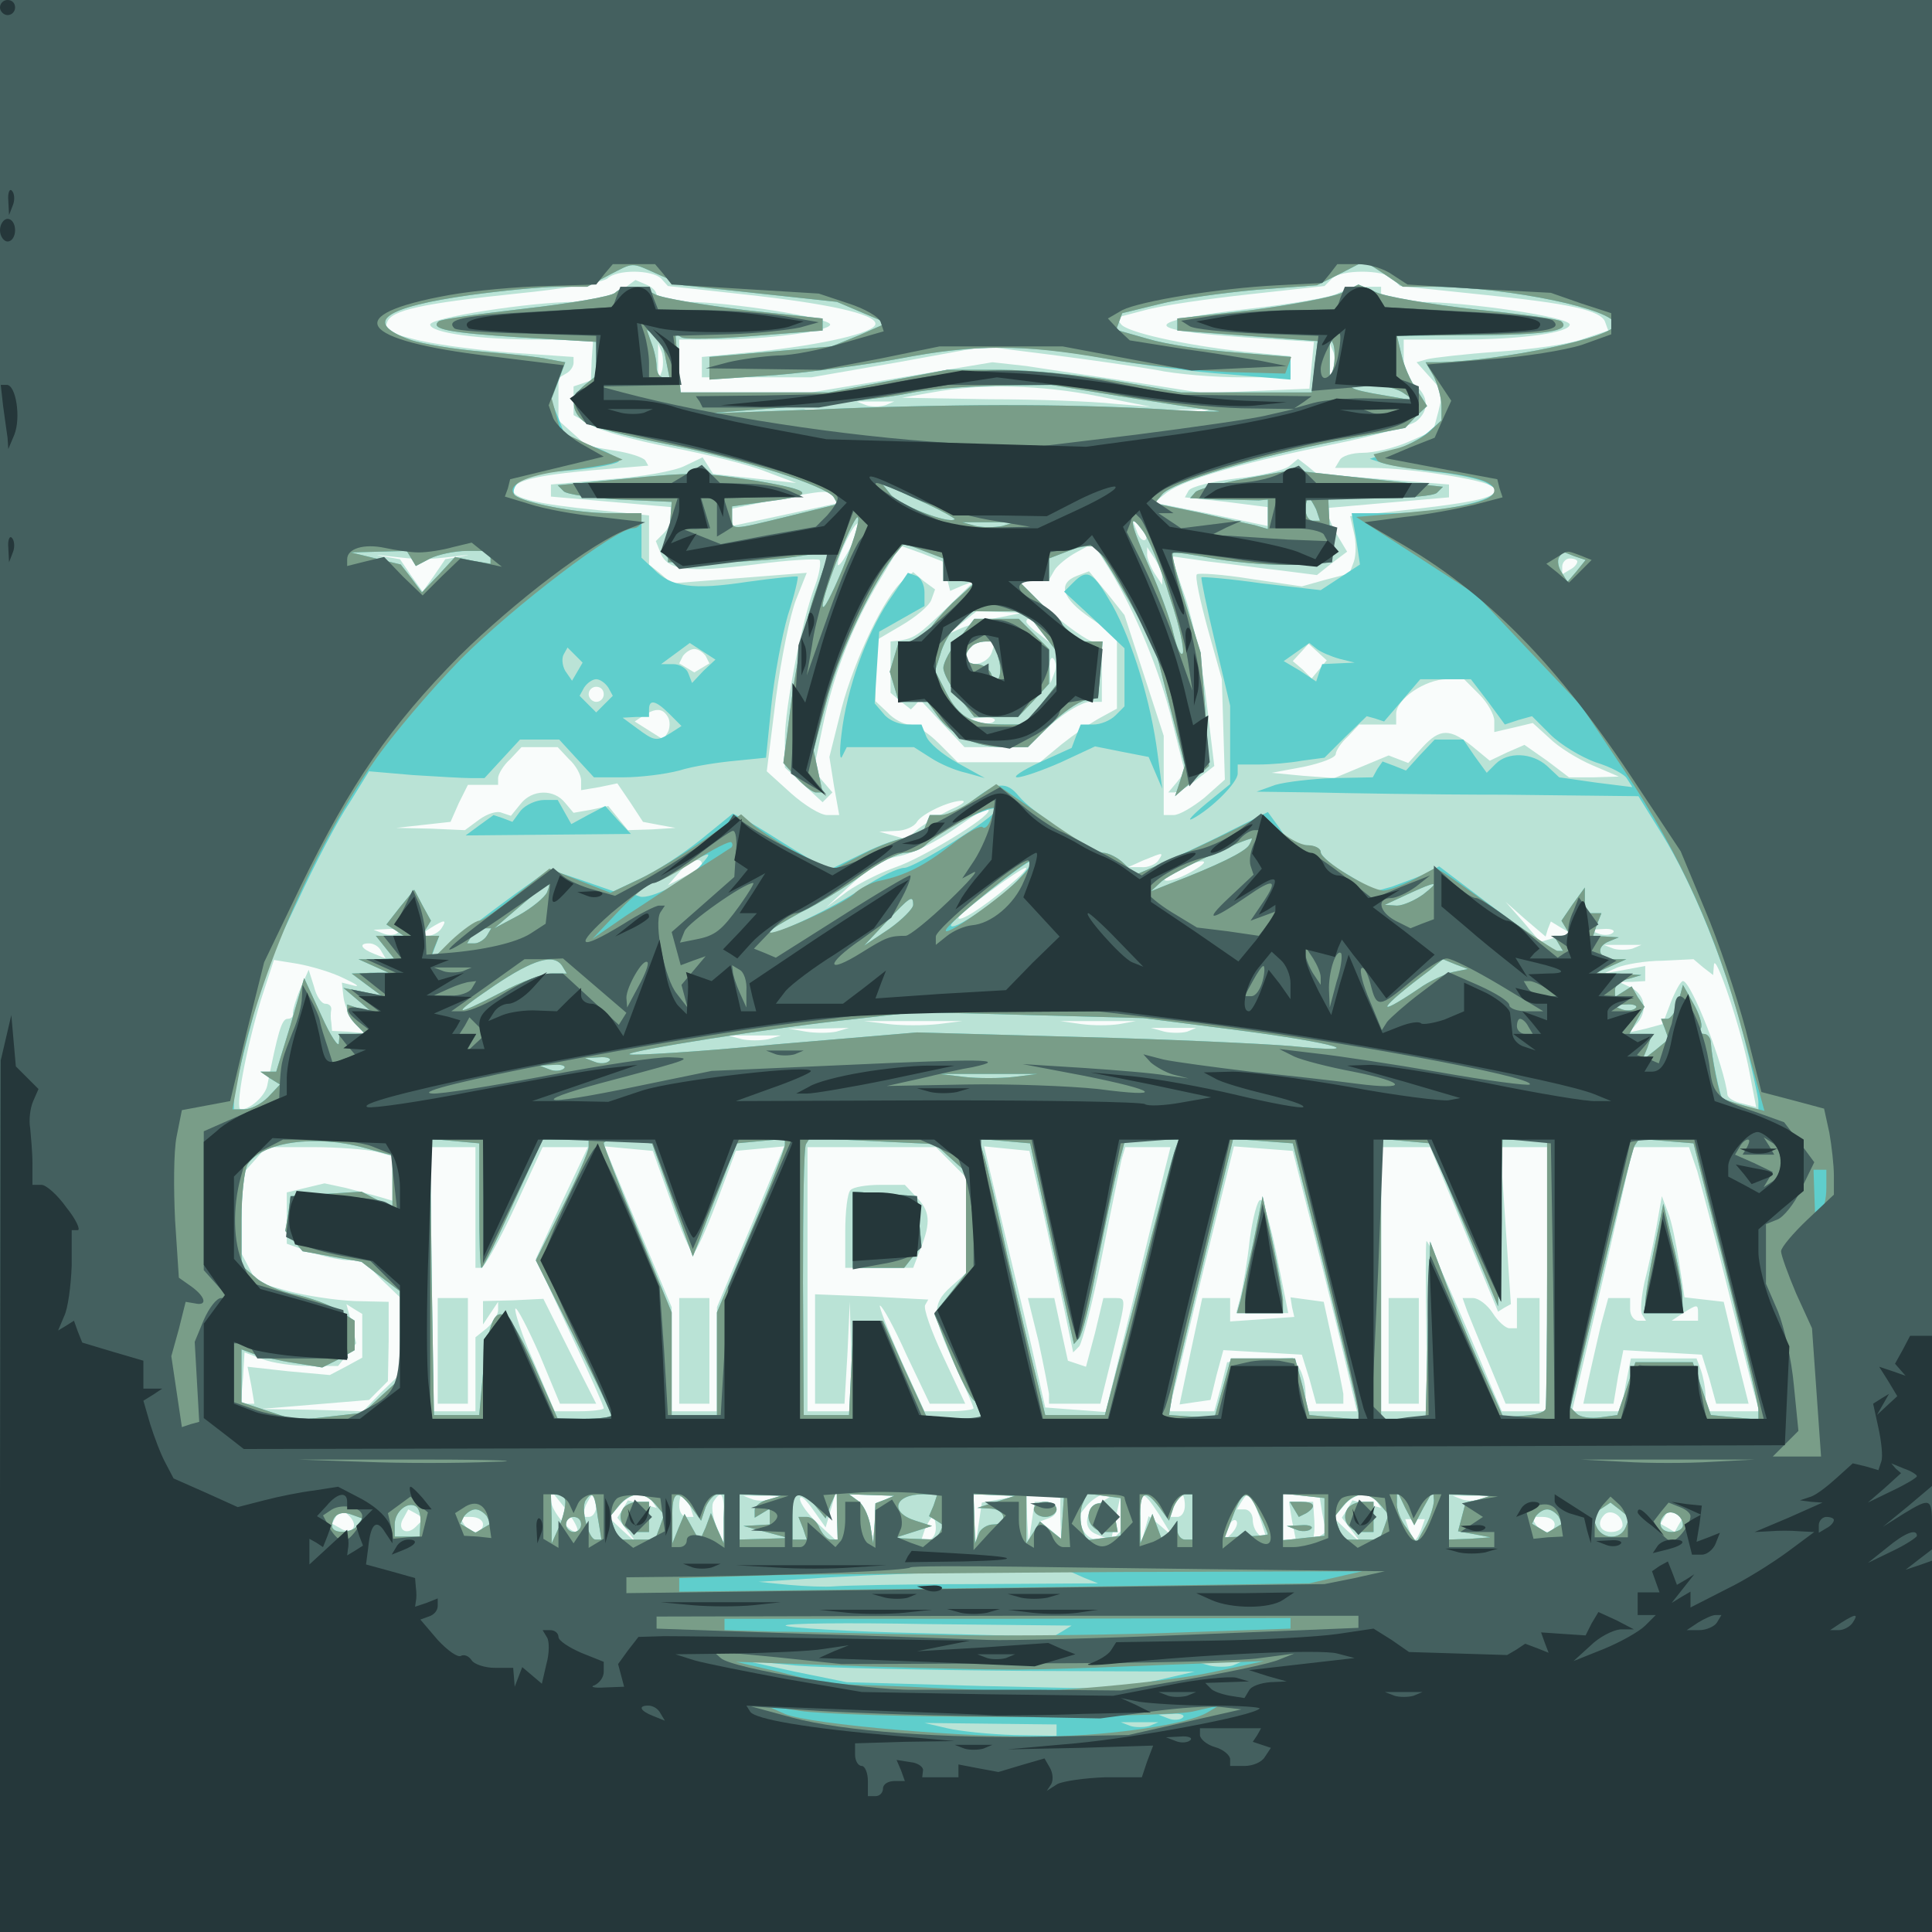
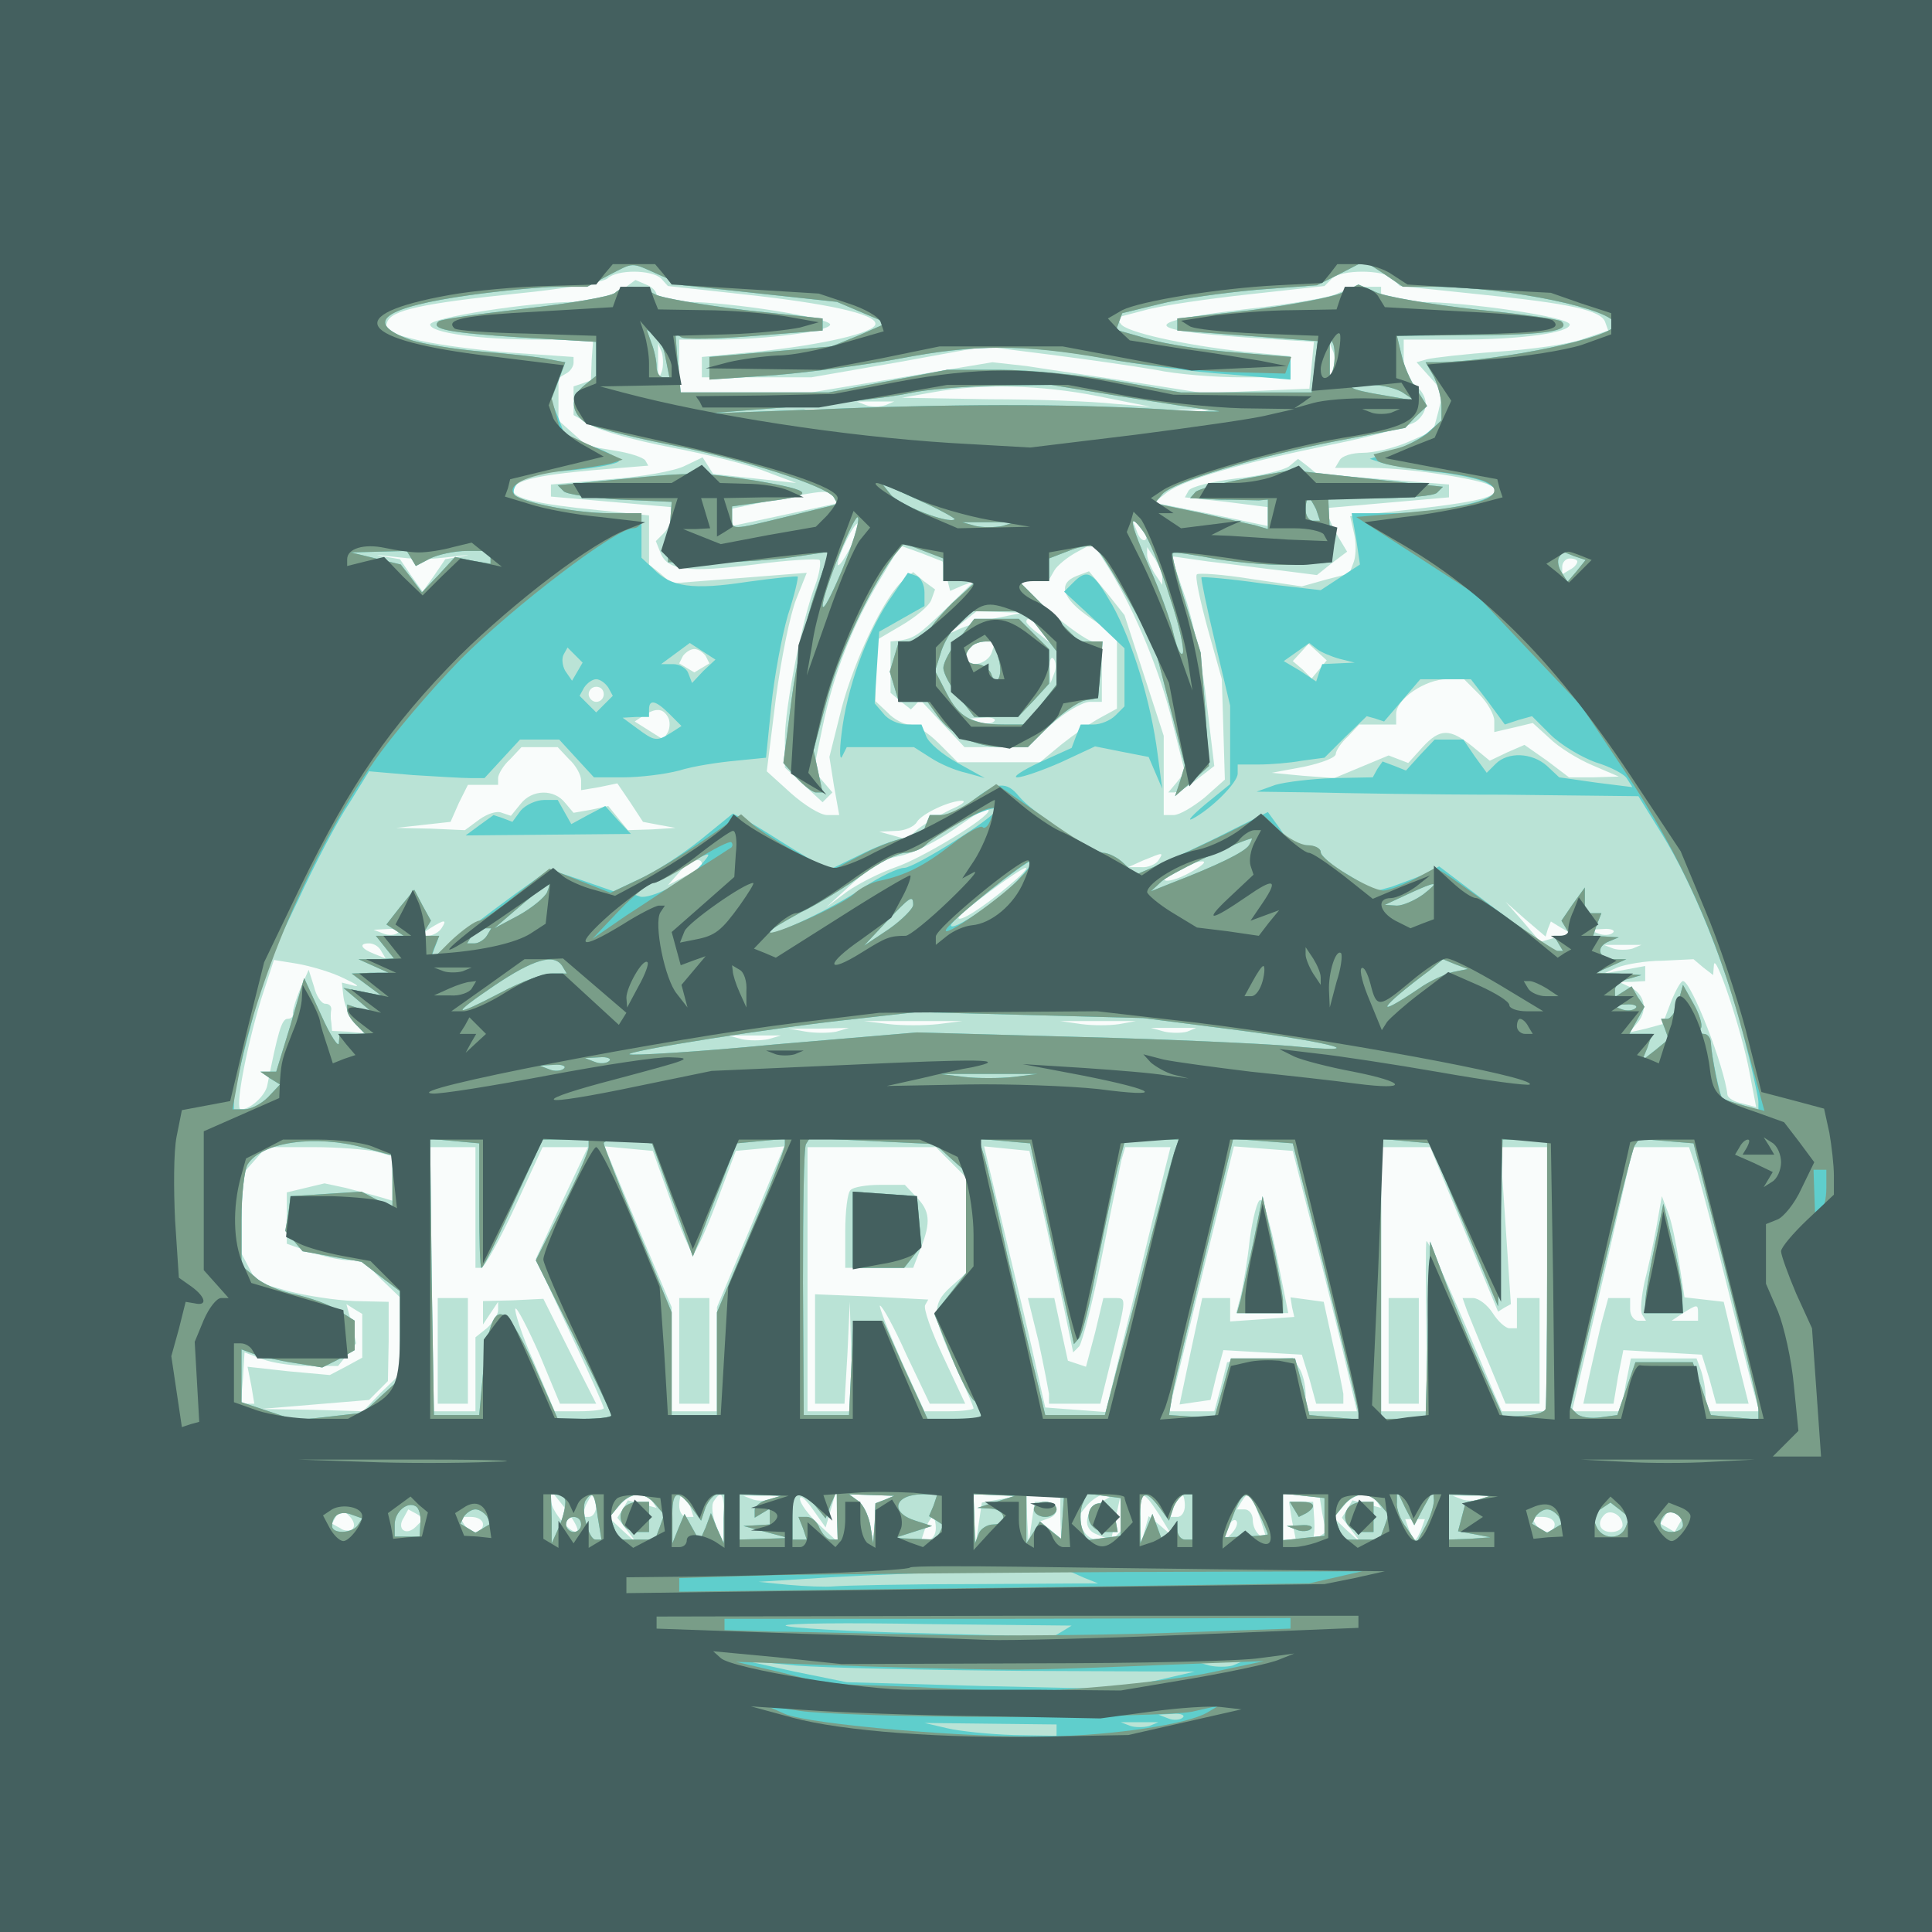
<svg xmlns="http://www.w3.org/2000/svg" version="1.2" baseProfile="tiny-ps" viewBox="0 0 256 256">
  <rect x="0" y="0" width="256" height="256" fill="#808080" stroke="none" />
  <title>bimi-svg-tiny-12-ps</title>
  <g>
    <g fill="#f9fcfb" transform="matrix(.1 0 0 -.1 0 256)">
      <path d="M0 1280V0h2560v2560H0V1280z" />
    </g>
    <g fill="#bae3d6" transform="matrix(.1 0 0 -.1 0 256)">
      <path d="M0 1280V0h2560v2560H0V1280zm876 911 9-10 100-11c111-12 175-26 175-39 0-12-71-28-157-37l-73-7v-27h145l115 20 115 21 87-11c47-6 110-15 139-20 28-6 80-10 115-10h64v28l-62 6c-80 9-157 26-163 37l-6 8 38 10c21 6 83 15 138 21l100 11 10 10c12 12 68 12 80 0l10-10 105-11c119-12 162-21 167-37l4-11-33-11c-18-7-69-14-113-17s-86-8-94-10l-14-4 18-20 17-19-6-26-7-26-34-15c-19-8-45-14-59-14s-28-4-31-10l-6-10h49c50 0 151-16 160-25 12-12-13-19-99-29l-90-10 5-22c3-12 3-29 0-38l-6-16-31-8-32-9-68 10c-37 6-69 8-71 6-3-2 4-34 14-71l19-68 2-66 2-67-27-24c-15-12-33-23-41-23h-13v105l-26 80-26 80-23 29-24 29-16-6c-26-10-20-30 18-56l35-24v-96l-22-12c-13-7-36-23-51-35l-29-24h-109l-25 25c-14 14-31 25-39 25-7 0-21 7-29 16l-16 15v80l34 20c19 11 37 26 40 34l5 14-15 11-14 12-13-11c-24-19-65-105-82-170l-16-64 6-38 7-39h-16c-9 0-30 13-48 29l-32 29 12 96c7 53 19 112 27 132l14 35-89-7-90-7-15 13-15 12v65l-67 7c-82 8-113 16-113 26 0 13 29 20 106 27l73 6-4 7c-3 4-21 10-41 13l-36 6-19 17-19 17v56l10 6c6 3 10 10 10 14v8l-87 6c-49 4-105 12-126 18l-38 10 4 12c5 16 47 25 172 38 61 6 114 15 120 20 12 12 58 12 71 0zm-316-372c8 0 29 2 45 4 17 2 20 2 8 0l-23-4-15-22-15-21-15 21-15 22-23 4c-12 2-8 2 8 0 17-2 37-4 45-4zm1530-3c0-3-4-8-10-11l-10-6v10c0 6 5 11 10 11 6 0 10-2 10-4zm-342-143-10-12-12 12-13 11 11 12 10 11 12-11 12-11-10-12zm-813 18 5-10-10-6-10-6-10 6-10 6 5 10c4 5 10 9 15 9s11-4 15-9zm1025-51c11-11 20-27 20-35v-15l26 6 25 6 22-20c12-12 38-28 57-36l35-15-33-1h-33l-29 22-30 21-23-10-23-11-23 19c-30 24-43 24-66-1l-19-21-13 5-13 5-36-15-36-15-41 3-42 4 43 8c23 5 42 12 42 17 0 4 7 15 16 23l15 16h49v14c0 20 39 46 67 46h23l20-20zm-1160 0c0-5-4-10-10-10-5 0-10 5-10 10 0 6 5 10 10 10 6 0 10-4 10-10zm85-30c3-5 3-14 0-20l-6-10-19 12-19 12 12 8c16 10 25 10 32-2zm-131-56c9-8 16-21 16-28v-13l24 4 24 5 17-25 17-26 21-4 22-4-31-2-32-1-13 16-13 16-23-5-23-4-11 13c-15 19-44 18-59-1l-13-16-12 4c-6 3-19-1-30-9l-19-14-45 2-46 1 36 4 36 4 11 25 12 24h40v9c0 5 7 17 16 25l15 16h48l15-16zm505-67c-14-7-33-18-42-25l-16-14-18 5-18 5 22 1c12 0 25 6 28 12 7 11 43 28 60 28 6-1-2-6-16-12zm51-1c0-10-90-64-123-75-20-7-48-21-64-32l-28-21 34 31 34 30 30 7c16 3 48 19 71 35 43 30 46 31 46 25zm225-66c-3-5-14-10-23-9h-17l20 9c27 11 27 11 20 0zm-605-5c0-2-10-10-22-16l-23-12 14 16c13 16 31 23 31 12zm647-11c-16-9-31-13-34-10s5 10 18 15c37 15 47 12 16-5zm-242-19c-33-28-65-48-65-41 0 5 82 66 89 66 4 0-7-11-24-25zm716-56 4 10 13-8 14-8-20-5-21-6-23 27-23 26 26-23 27-23 3 10zm-1466 1c-3-5-12-10-18-10h-12l15 10c19 12 23 12 15 0zm-58-6c-3-3-12-4-19-1l-13 5 19 1c11 1 17-2 13-5zm1610 0c-3-3-12-4-19-1l-13 5 19 1c11 1 17-2 13-5zm-1632-24 6-10-15 6c-18 7-21 14-7 14 6 0 13-4 16-10zm1658 3c-7-2-19-2-25 0l-13 5h50l-12-5zm-1708-39c17-8 23-12 14-10l-16 4 2-18c1-10 7-25 14-34l13-15-21 2-21 1-1 11c-1 5-1 13 0 18 0 4-3 7-8 7s-12 10-15 23l-7 22-11-25c-6-14-10-28-10-32 1-5-2-8-7-8-8 0-13-19-27-89-3-13-22-31-35-31-8 0 7 80 27 146l17 52 31-5c17-3 45-11 61-19zm1802 14 13-10 1 13c1 21 37-87 47-141l9-47-19 5c-10 2-18 7-19 11-4 38-48 151-59 151-3 0-10-13-16-28l-11-29-22-6-22-5 11 13c14 17 9 38-10 47l-15 7h18l17 1v20l-27-5-28-5 18 8c10 4 37 9 60 9l41 2 13-11zm-1014-75c-18-2-48-2-65 0l-33 4h130l-32-4zm240 0c-13-2-35-2-50 0l-28 4h100l-22-4zm-375-10c-10-2-28-2-40 0l-23 4h40l40 1-17-5zm465 0c-7-2-21-2-30 0l-18 5h60l-12-5zm-555-10c-10-2-26-2-35 0l-18 5h70l-17-5zm-520-149 22-6v-59l-17 5c-10 3-30 8-45 12l-28 6-25-6-25-6v-68l31-11c18-6 41-11 51-11h19l24-25 25-24V739l-25-24-24-25-68 2-68 1 72 6 72 6 13 13 12 12 1 53v52l-45 1c-25 1-64 7-87 13l-43 12-10 19-10 19v104l17 19 16 18h61c34 0 71-3 84-6zm132-74v-80h8c4 1 24 37 44 80l37 80h60l-35-74-34-74 45-97c25-53 45-98 45-101 0-2-15-4-32-4h-33l-28 66c-16 36-26 68-24 70s16-25 32-61l27-65h48l-35 69-35 70-40-2-40-1v-31l10 15 10 15v-11c0-6-7-17-15-24l-15-12v-98h-60v350h60v-80zm259 8c13-38 26-68 30-68 3 0 17 31 31 68l25 67 32 3 32 3-44-106-45-107V690h-60v138l-45 107-44 106 32-3 32-3 24-67zm371 52 20-20V873l-20-18c-26-23-25-39 5-103 14-30 25-56 25-58s-15-4-32-4h-33l-32 70c-17 39-29 70-27 70 3 0 19-29 35-65l31-65h47l-29 62c-16 34-27 65-24 69l4 7-75 4-75 3V700h39l4 68 3 67 2-72 2-73h-60v350h170l20-20zm121-60c9-41 22-101 29-134l12-58 8 8c4 5 18 59 30 119 12 61 24 118 26 128l5 17h60l-3-12c-2-7-21-86-43-176l-40-163-40 3-40 3-18 80c-10 44-29 122-41 173l-22 93 30-3 30-3 17-75zm351 0c11-41 30-119 43-172l23-98h-68v23c0 12-4 28-9 35l-8 13-43-3-44-3-8-32-9-33h-60l4 18c3 9 22 88 43 175l39 158 39-3 39-3 19-75zm208-29 45-109 8 5 9 5-7 104-7 104h62V690h-60l-10 23c-48 116-90 210-90 202-1-5-1-58 0-117l1-108h-61v350h65l45-109zm309 77c5-18 24-89 41-158s33-133 36-142l5-18h-71v19c0 11-3 26-6 35l-6 16h-87l-7-35-6-35h-65l41 175 40 175h74l11-32zM480 790v-29l-22-12-21-11-55 5-54 6 5-25 4-24h-18l3 34 2 34 24-9c13-5 40-9 61-9h39l12 15 12 15-6 26-7 26 11-7 10-6v-29zm285-259c-7-6-35 27-35 41v13l20-25c10-14 17-26 15-29zm25 34c0-8-4-15-10-15h-9l5 15c4 8 8 15 10 15s4-7 4-15zm74 6 6-9-19 5-19 5-7-12-7-11 13-17 13-17-19 17-18 17 13 15c14 18 36 21 44 7zm50-6 5-15h-9c-6 0-10 7-10 15s2 15 4 15 6-7 10-15zm45-17v-33l-10 23c-5 13-7 28-3 33 10 16 14 9 13-23zm64 25c-7-2-19-2-25 0l-13 5h50l-12-5zm78-13 7 25 1-34 1-34-25 23c-14 13-25 28-25 34s8-1 17-14l17-24 7 24zm72 13-13-5-1-26-2-27-4 25c-3 14-10 28-17 32l-11 8 30-1 30-1-12-5zm150 0-22-4-4-27-4-27-2 33-1 32 28-1 27-2-22-4zm82-25 1-27-14 12-14 11 11 4c16 5 14 22-3 22h-15l-4-27-4-28-2 33-1 33 23-3 22-3v-27zm53 21c-21-12-24-35-5-42l12-5-13-1c-7-1-15 6-18 14l-6 15 12 15c7 8 18 15 24 15l11-1-17-10zm78-16 17-28-15 13-16 13-5-18-5-18-1 33c-1 39 2 40 25 5zm34 12c0-8-4-15-10-15h-9l5 15c4 8 8 15 10 15s4-7 4-15zm99-15 10-31-9 6c-6 4-10 13-10 21s-5 14-11 14h-10l6 10c9 15 12 13 24-20zm83 5 5-25-9-6-8-5 1 8c1 4 1 16 0 26l-1 17h-32l4-25 5-25h-17v60h48l4-25zm72 16 6-9-19 5-19 5-7-12-7-11 13-17 13-17-19 17-18 17 13 15c14 18 36 21 44 7zm139 2c-7-2-19-2-25 0l-13 5h50l-12-5zm-481-45-10-10 6 29 6 28 4-19 4-18-10-10zm-1015 6c-3-3-11-3-16 1l-11 6 6 11 6 10 11-11c6-6 8-13 4-17zm84 3c-13-13-26-3-16 12l6 11 11-6 10-6-11-11zm1599 2c0-5-7-9-15-9-15 0-20 12-9 23 8 8 24-1 24-14zm74 0-5-9-10 6-9 5 6 10 5 9 10-6 9-5-6-10zm-1584 1c0-5-4-10-9-10-6 0-13 5-16 10l-6 10h15c9 0 16-4 16-10zm600-5c0-8-4-15-10-15h-9l5 15c4 8 8 15 10 15s4-7 4-15zm391-8-12-12 7 18c3 10 9 15 12 12s0-11-7-18zm252 6c-3-7-6-13-8-13s-5 6-8 13l-5 14h26l-5-14zm177 7c0-5-4-10-9-10-6 0-13 5-16 10l-6 10h15c9 0 16-4 16-10zM823 2175l-18-14-42-1c-60 0-193-21-193-30 0-11 65-20 145-20h71l-2-27-1-27-11-4-12-4v-38l23-13c12-8 60-21 107-30s103-23 125-32l40-15-55 6-55 6-7 11-7 11-23-11c-13-7-58-15-100-18l-78-7v-16l80-7 80-7v-12c0-7-5-17-10-22l-11-11 6-15c9-24 36-27 125-16 44 6 83 8 86 6 2-3 0-18-6-34-17-44-40-161-40-203v-38l25-23 25-23 6 6 7 7-12 14-13 15 12 58c15 72 40 135 76 195l27 45 28-10 28-11 5-19 5-20 16 7 16 6-38-37c-37-36-42-39-63-42l-10-1v-68l13-11 14-11 6 6 6 7 30-32 29-31h81l34 30c19 17 42 30 51 30h16v80h-12c-7 1-33 19-57 40l-44 40h42l8 14c4 7 18 18 29 24l22 12 15-23c35-54 70-135 88-204l19-76-11-14-11-13h8c5 0 19 8 31 18l22 17-10 83c-5 46-18 109-28 139l-19 56 49-7c27-3 70-9 97-12l47-6 20 16 20 15-12 20c-7 12-13 25-13 30v8l80 7 80 7v17l-87 7-88 7-12 10-13 10-12-10c-7-5-39-13-70-16-32-4-60-11-63-16l-5-9 55-6 55-7v-25l-76 16-75 15 18 14c24 17 96 38 218 63 55 11 105 25 112 31 17 14 16 33-2 48l-15 12v48h73c82 0 147 9 147 20 0 10-136 30-200 30h-50v20h-20c-11 0-28-4-38-9-9-5-62-14-116-20-145-17-147-28-7-38l92-6-3-31-3-31-70-3-70-3-95 15c-52 8-115 17-140 21l-45 5-120-20-120-20H900v70h48c67 0 152 11 152 20s-134 30-190 30h-40v9c0 5-6 11-14 14l-14 6-19-14zm54-107-5-13v50l5-12c2-7 2-19 0-25zm890 0-5-13v50l5-12c2-7 2-19 0-25zm-312-33 70-14-49 4c-27 3-101 6-165 6l-116 2 40 7c65 12 145 10 220-5zm-282-12c-7-2-19-2-25 0l-13 5h50l-12-5zm-60-10c-7-2-21-2-30 0l-18 5h60l-12-5zm475 0c-10-2-28-2-40 0l-23 4h40l40 1-17-5zm-484-111 5-9-69-15-70-15v23l53 11c72 14 75 14 81 5zm22-69c-8-15-15-25-16-21 0 12 23 58 27 54 3-2-2-17-11-33zm392 12c-3-3-9 2-12 12l-7 18 12-12c7-7 10-15 7-18zm22-50v-10l-10 15c-5 8-10 20-10 25v10l10-15c5-8 10-19 10-25zm-220-54c-20-4-42-11-50-15l-15-7 19 15 20 16 30-1 31-1-35-7zm61-18 14-18-17 14c-10 7-18 15-18 17 0 8 8 3 21-13zm-67-28c-6-16-34-21-34-7 0 13 11 22 26 22h13l-5-15zm83-27-5-13-1 19c-1 11 2 17 5 13 3-3 4-12 1-19zm-80-64c-3-3-12-4-19-1l-13 5 19 1c11 1 17-2 13-5zM580 770v-70h40v140h-40v-70zm320 0v-70h40v140h-40v-70zm227 213c-4-3-7-28-7-55v-48h90l10 26c14 35 12 50-6 68l-15 16h-33c-18 0-36-3-39-7zm249-200c7-32 13-64 14-70v-13h68l16 65c19 78 19 75 2 75h-14l-11-46-12-45-12 4-12 4-9 41-9 42h-35l14-57zm280 135c-3-29-9-63-12-75l-6-23h69l-15 75c-8 41-18 75-22 75s-10-24-14-52zm-78-148-15-71 20 3 21 3 8 33 9 33 52-3 52-3 10-32 9-33h36v13c-1 6-7 37-14 67l-12 55-22 3-22 3 2-13 3-13-42-3-43-3v31h-37l-15-70zm262 0v-70h40v140h-40v-70zm104 53c4-10 17-42 29-70l22-53h45v140h-30v-40h-10c-5 0-15 9-22 20s-19 20-26 20h-14l6-17zm251 112c-4-22-11-55-16-74-4-19-6-38-3-43l5-8h-10c-6 0-11 7-11 15v15h-29l-10-37c-5-21-12-53-16-70l-7-33h40l6 36 7 35 52-3 52-3 10-32 9-33h43l-17 68-16 67-26 3-26 3-7 46c-4 25-10 55-15 67l-8 21-7-40zm55-115v-10h-35l15 10c19 12 20 12 20 0z" />
    </g>
    <g fill="#5fcecc" transform="matrix(.1 0 0 -.1 0 256)">
      <path d="M0 1280V0h2560v2560H0V1280zm873 916 32-14 102-11 102-11 33-14 33-14-36-16-37-15-81-7-81-7v-30l88 6c48 4 122 14 165 22 97 19 169 19 272 0 44-8 117-18 163-21l82-7v30l-73 6c-41 3-93 11-116 18l-42 12 4 11 4 11 49 12c27 7 85 15 129 19l80 6 32 16 31 16 26-17 25-17h43c99-1 238-30 238-50 0-17-150-48-233-50h-18l11-19c5-11 10-28 10-39v-19l-17-15c-10-9-31-20-48-26l-30-10 15-5c8-3 40-8 70-12 30-3 62-10 70-15l14-9-6-6c-11-12-82-25-135-25h-52l6-34 5-34-26-17-26-17-78 9c-42 6-78 9-80 8-1-1 7-40 18-86l20-84v-104l-32-26c-18-15-26-24-18-20 25 13 60 48 60 60v12h28c15 0 41 2 57 5l30 4 28 28 28 27 11-3 12-4 24 28 24 28h67l23-30 22-30 18 6 18 5 24-24c14-14 41-30 60-37 20-6 39-16 42-22l7-11-48 6-49 7-16 15c-20 18-52 19-68 3l-12-12-16 22-15 22h-38l-19-20-19-21-15 6-16 6-7-10-6-11-52-1c-29-1-63-5-77-9l-25-9 75-1c41-1 155-3 253-3l178-2 31-50c41-66 84-172 108-266 11-43 20-83 20-89v-11l-22 7c-13 3-24 8-26 9-3 3-14 55-15 73 0 6-4 12-9 12s-7 3-4 8c2 4-2 18-10 32l-14 25-6-22c-3-13-10-23-15-23h-8l5-13 5-14-17-14-18-14 7 17 6 18h-30l10 18 10 18-9 13-8 14-11-7-11-7v10c0 5 8 12 18 14l17 5-30 2-30 1 20 9 20 9h-17c-21 1-24 17-5 24l12 5-17 1-17 1 5 15 6 15h-22v34l-16-22-15-22 6-10 6-10h-22l6-10 6-10h-8c-4 0-41 25-82 56l-74 56-21-11c-12-5-31-12-42-16l-22-6-36 22c-20 11-36 25-36 30s-9 9-19 9h-20l-15 22-16 22-52-26c-29-15-69-33-88-42l-35-15-16 15c-8 8-21 14-27 14-14 0-95 54-112 75-16 20-30 19-60-5-14-11-32-20-41-20h-17l-6-15-5-15h-18c-9 0-36-9-60-21l-43-21-13 6c-6 3-30 17-52 31s-45 28-52 31l-12 6-43-35c-24-19-59-42-79-51l-36-17-43 15-42 14-46-33c-26-19-62-46-80-61l-32-26 6 16 6 16h-23l6 10 6 10-11 20-11 21-19-23-18-23 11-7 12-8h-37l12-15 12-15-23-1h-24l20-9 20-9h-24l-25-1 20-15 19-14-25 5-25 5 20-17 20-17-17 6-18 6v-7c0-5 5-13 12-20l12-12h-34l-1-12c0-7-11 9-23 36l-23 50-18-62-19-62h-21l13-9 13-8-16-17c-9-9-23-16-31-16h-14v13c0 7 9 49 21 93l20 79 43 90c23 50 54 109 69 131l26 42 58-5c32-2 66-4 76-4h19l23 25 24 26h52l23-25 23-25h39c22 0 55 4 74 9 19 6 53 11 75 13l40 4 7 69c4 39 14 92 22 120 9 27 14 50 13 51s-31-2-67-7c-72-11-101-7-124 17l-16 15v59h-42c-45 0-115 14-126 24-3 4-1 11 5 17l11 11 61 5c33 3 61 9 61 12 0 4-16 13-36 20l-35 13-9 24-10 24 10 25 9 25-22 4c-12 3-51 7-87 10s-80 10-97 16c-63 23-34 43 80 59 43 6 96 11 117 11h38l28 15c35 18 29 18 67 1zm-328-376 6-10 19 10c10 5 32 10 49 10h31v-17l-24 4-23 5-22-24-22-23-14 19-14 18-33 8-33 8 37 1 37 1 6-10zm1544-17-12-14-8 13c-4 6-6 15-3 20l5 7 15-6 15-5-12-15zM932 1671l-15-16-5 13c-2 6-11 12-20 12h-16l19 14 19 14 17-11 17-11-16-15zm843 16 20-5-22-1-21-1-4-11-4-12-21 14-22 13 17 12 17 12 10-8c5-4 19-10 30-13zm-1010-17-7-12-9 13c-4 7-5 17-2 22l5 9 10-10 10-10-7-12zm41-21 6-11-11-11-11-11-11 11-11 11 6 11c4 6 11 11 16 11s12-5 16-11zm81-35 16-16-14-9c-19-12-22-11-45 6l-19 14 18 1h17v10c0 14 9 12 27-6zm433-127c0-9-108-77-122-77-8 0-33-12-54-26-39-27-124-67-124-59 0 3 19 14 41 26 23 11 60 34 82 50s47 29 57 29c9 0 21 5 26 10 21 21 94 57 94 47zm335-47c-6-9-40-26-105-51l-25-10 13 12c9 10 95 51 120 58 2 1 0-4-3-9zm-726-26c-16-20-67-46-81-42l-11 4 49 26c59 32 60 32 43 12zm418-22c-26-27-87-68-87-58 0 7 100 86 108 86 3 0-6-12-21-28zm-622-14c-3-7-20-21-38-31l-32-17 35 30c40 34 41 34 35 18zm1161-3c-11-8-27-15-35-15l-16 1 30 14c39 18 44 18 21 0zm-676-14c0-5-15-20-32-32l-33-22 29 31c32 34 36 37 36 23zm-565-41c-3-5-11-10-16-10h-10l6 10c3 6 11 10 16 10h10l-6-10zm100-40 6-10h-20c-11 0-41-11-67-25-65-34-68-31-9 9 52 35 79 43 90 26zm1180-8c-11-3-31-12-45-22-62-42-53-26 14 24l18 15 17-7 16-6-20-4zm242-48c-3-3-12-4-19-1l-13 5 19 1c11 1 17-2 13-5zm-527-29c131-17 181-32 70-21-36 3-162 9-280 12l-215 6-189-16c-103-10-190-15-192-13-5 4 187 35 301 47l80 9 150-4 150-4 125-16zm-833-41c-3-3-12-4-19-1l-13 5 19 1c11 1 17-2 13-5zm-60-10c-3-3-12-4-19-1l-13 5 19 1c11 1 17-2 13-5zm596-11c-18-2-48-2-65 0l-33 4h130l-32-4zm-860-94 37-10v-70l-20 11-21 11-47-3-47-3-3-23-4-23 12-14 11-13 39-7 39-7 26-20 25-19V733l-24-22-25-23-44-5-45-5-36 12-36 12v70l16-6c9-3 33-9 54-12l37-6 22 11 21 12v39l-22 14c-13 8-39 17-58 21s-43 14-52 23l-18 15v61c0 34 4 66 8 73 19 30 90 40 155 22zm152-77c0-45 1-82 3-82s21 38 42 85l39 85h61v-10c0-6-16-42-35-80l-35-70 50-100c27-55 50-102 50-105s-16-5-36-5h-35l-31 70c-42 94-58 92-68-10l-5-55h-60l-3 183-2 183 32-3 33-3v-83zm256 8 27-75 8 20c4 11 17 45 29 75l21 55 32 3 32 3v-8c0-5-20-57-45-115l-45-107V680h-60v141l-45 109c-25 60-45 112-45 115 0 4 14 5 32 3l32-3 27-75zm369 55 20-18V873l-21-27-21-27 22-55c12-30 26-57 31-60s9-9 9-15v-9h-71l-30 65-29 65h-39l-3-62-3-63h-60l-1 175c0 96 1 179 4 184l5 8 83-4 83-4 21-19zm134-113 29-133 7 8c4 4 15 49 24 98 10 50 22 107 27 128l10 37h71l-5-14c-3-7-17-60-32-117-14-57-34-133-44-169l-17-65h-79l-12 50c-7 28-24 100-38 160-13 61-27 120-31 133l-7 23 34-3 34-3 29-133zm357-17c20-82 40-165 44-183l7-33-34 3-33 3-9 38-10 37h-85l-11-40-11-39-30 2-30 2 5 30c3 17 23 99 43 183l37 153 39-3 40-3 38-150zm189 42 45-108 3 110 3 111h59V875c0-96-1-178-2-182-2-5-15-8-30-9l-26-2-30 67c-16 36-38 89-48 116l-19 50-3-117-3-118h-59v371l32-3 33-3 45-108zm347-62c23-93 43-176 43-183v-13l-32 3-31 3-12 35-12 35h-76l-12-35-12-35-22-3c-13-2-27 0-32 5l-8 8 40 169c22 93 42 173 45 178l6 9 36-3 36-3 43-170zM749 568c0-7-4-22-9-33l-9-20v33l-1 32h10c6 0 10-6 9-12zm43-18 5-30h-8c-9 0-20 41-13 52 9 13 12 9 16-22zm77 16 11-13-6-17-6-16h-49l-5 15-6 15 12 15c16 19 34 19 49 1zm47-3 13-18 6 18c4 9 11 17 16 17h9l-1-32v-33l-9 20-8 20-7-19-8-18-10 18-10 18-8-19-8-20v33c-1 36 6 40 25 15zm102 10c-10-2-18-9-18-14v-10l10 6 10 6v-21l-17-1-18-1 30-8 30-8-32-1-33-1v60l28-1 27-1-17-5zm63-9 13-16 7 19 8 18v-32l1-33h-9c-5 0-11 7-15 15-3 8-10 15-17 15h-11l6-15 5-15h-19v60h9c5 0 15-7 22-16zm92 9-13-5-1-26-2-27-4 25c-3 14-10 28-17 32l-11 8 30-1 30-1-12-5zm64-8-6-14 10-6 9-6-5-10-6-9-27 1-27 1 25 8 25 8-22 7c-35 11-28 35 10 35h19l-5-15zm83 5-25-8 18-1c20-1 23-21 3-21-8 0-17-6-19-12l-5-13-1 33-1 32 28-1 27-1-25-8zm88-19-2-30-14 11-14 12-9-15-9-14v65h50l-2-29zm77-1v-25l-23-3-22-3-6 15c-3 9-3 23 0 32l6 15 22-3 23-3v-25zm51 13 13-18 6 18c4 9 11 17 16 17h9v-60h-10c-5 0-10 6-10 13v12l-10-15-9-14-7 19-7 19-8-20-8-19v33c-1 36 6 40 25 15zm132-8c7-14 12-27 12-28s-13-2-29-3l-28-1 11 29c13 35 20 35 34 3zm87-5v-25l-28-3-27-3v62l27-3 28-3v-25zm74 16 11-13-6-17-6-16h-49l-5 15-6 15 12 15c16 19 34 19 49 1zm57-4 13 23 1-13c0-7-5-23-11-34l-12-22-13 19c-8 10-14 26-13 34v16l11-23 12-23 12 23zm73 11-17-4-5-19-5-19 22-4 21-4-27-2-28-1v60l28-1 27-1-16-5zM557 542l-1-18h-33v16c0 17 17 31 28 24 4-2 7-12 6-22zm1597-6c-7-17-32-16-39 2l-6 15 13 8 12 8 13-10 12-10-5-13zm-1680 3c-7-11-34-12-34-1 0 14 11 21 26 15l14-5-6-9zm171 12 5-10-10-6-10-6-10 6-10 6 5 10c4 5 10 9 15 9s11-4 15-9zm1420 0 5-10-10-6-10-6-10 6-10 6 5 10c4 5 10 9 15 9s11-4 15-9zm165-12c0-5-7-9-15-9-15 0-20 12-9 23 8 8 24-1 24-14zm-1460 1c0-5-4-10-10-10-5 0-10 5-10 10 0 6 5 10 10 10 6 0 10-4 10-10zm665-70 20-8-165-1c-91 0-174-2-185-3s-38 0-60 2l-40 4 95 6c52 3 145 7 205 7l110 2 20-9zm-28-72-12-7-174 5c-96 2-177 7-180 10s81 4 187 2l192-2-13-8zm-53-52 229-1-52-12-53-11-178 4-178 5-69 14-68 15 70-7c39-3 173-6 299-7zm279 7c-7-2-21-2-30 0l-18 5h60l-12-5zm-66-69c-3-3-12-4-19-1l-13 5 19 1c11 1 17-2 13-5zm-167-16v-8l-57 1c-32 1-71 5-88 9l-30 7 87-1 88-1v-7zm123 5c-7-2-19-2-25 0l-13 5h50l-12-5zM815 2172c-6-5-59-14-120-21-60-7-112-14-114-17-11-10 13-15 108-21l101-6v-45l-15-12c-19-15-19-34-2-48 7-7 58-20 113-31 98-19 209-55 219-70l5-9-65-16c-78-19-75-19-75-1v14l50 7c62 8 58 14-18 27-72 11-80 12-180 2l-83-8 8-8c4-4 38-9 75-11l68-3-3-40-2-40h60c33 0 81 3 107 7l47 7-19-55c-11-31-25-94-31-140l-11-85 18-20c9-10 21-19 25-19h9l-6 28-6 28 17 64c15 60 57 150 89 193l14 17 26-10 26-10v-30h44l-32-29c-17-17-32-35-32-40v-11h-39l-6-20-6-20 6-20 6-20h38l13-18c18-26 51-42 88-42h32l29 29c16 16 37 31 47 33l17 3 3 38 3 37h-31l-40 40-40 40h40v30l26 10c14 6 30 8 35 5s24-34 44-69l35-63 20-78 20-79-6-20-7-21 23 20 22 20-5 75-6 75-20 65c-11 35-19 65-17 67 1 2 28-2 59-8 32-5 79-9 105-7l47 3-3 43-2 42h68c38 0 72 3 76 7l8 8-101 11-100 11-60-11c-33-6-63-14-67-18l-7-8 39-2c21 0 45-1 52-1l12 1v-39l-17 5c-10 2-44 10-75 17l-58 12 10 12c13 16 124 50 233 71l89 17 14 15 15 14-14 22c-8 11-17 32-20 46l-6 25 104 1c94 0 127 6 114 18-2 3-54 10-114 16-61 7-120 17-132 23l-23 10-22-11c-13-6-67-16-120-23l-98-11v-16l93-7 93-7-4-34-4-34h-173l-85 15c-47 8-116 15-155 15h-70l-78-15-79-15H902l-4 39-3 39 8-5c5-3 49-2 98 2l89 7v16l-102 11c-57 7-111 16-120 21-22 12-41 13-53 2zm67-87 5-25h-8c-5 0-9 6-9 14s-3 22-7 32l-6 17 10-6c6-4 13-18 15-32zm885-12-5-18v60l5-12c2-7 2-21 0-30zm-283-38c50-8 107-17 126-19s-14-2-75 2c-127 7-273 7-465-1l-135-5 115 9c63 5 133 13 155 18s73 9 114 10l74 1 91-15zm376 4 15-10-40 7c-50 8-58 14-19 14 16 0 36-5 44-11zm-595-167c-7-7-74 19-85 33l-12 15 50-23c27-12 48-24 47-25zm479 13 5-15h-9c-6 0-10 7-10 15s2 15 4 15 6-7 10-15zm-628-80c-14-33-25-55-26-48 0 18 44 127 47 117 2-6-8-37-21-69zm212 58c-10-2-26-2-35 0l-18 5h70l-17-5zm222-94c13-38 20-72 17-75s-8 9-12 26c-4 18-18 57-31 86-27 61-30 78-10 51 8-10 24-49 36-88zm-171-45 21-27v-44l-21-27-20-26h-29c-42 0-59 9-76 42l-15 29 7 22c3 12 13 30 22 40l15 17h76l20-26zm-108-10c-12-15-21-32-21-39s9-24 21-39l20-26h58l21 22 20 22v46l-20 20-20 20h-59l-20-26zm52-26c7-24-3-41-10-20-3 6-11 12-19 12-15 0-19 12-7 23 3 4 12 7 19 7h12l5-22zm-146 75c-29-44-55-115-62-176-3-23-2-36 1-29l6 12h89l22-14c12-8 33-17 47-20l25-7-36 20c-20 11-39 27-42 36l-6 15h-19c-11 0-25 6-31 14l-12 14 3 48 3 47 30 17 30 17v18c0 10-5 20-11 22l-11 4-26-38zm245 25-12-12 40-37 40-38v-77l-12-12c-7-7-20-12-29-12h-17l-6-15-6-16-42-19c-24-11-37-20-30-20s33 9 58 20l45 21 35-7 36-7 9-21 9-21-6 45c-9 71-34 151-60 198-26 45-33 49-52 30zm-732-302-11-15-13 5-12 4-18-13-19-14 110 1 109 1-17 18-17 19-23-12-22-12-9 16-9 16h-18c-10 0-24-6-31-14zm440-555v-51h68l11 14 12 15-3 33-3 33-42 3-43 3v-50zm531-16c-7-33-15-68-17-77l-5-18h61v18c-1 9-7 44-14 77l-13 60-12-60zm531-9c-7-33-12-65-12-73v-13h50l-1 23c0 12-6 45-13 72l-12 50-12-59zM825 560c-8-14 3-30 21-30h14v40h-14c-8 0-18-4-21-10zm545 0c0-5 7-10 15-10s15 5 15 10c0 6-7 10-15 10s-15-4-15-10zm75 1c-8-15 3-31 21-31h15l-3 17c-4 20-24 28-33 14zm270-1 6-10 10 5c14 9 11 15-7 15h-15l6-10zm3-27c7-3 16-2 19 1 4 3-2 6-13 5l-19-1 13-5zm67 27c-8-14 3-30 21-30h14v40h-14c-8 0-18-4-21-10z" />
    </g>
    <g fill="#799d88" transform="matrix(.1 0 0 -.1 0 256)">
      <path d="M0 1280V0h2560v2560H0V1280zm873 916 32-14 102-11 102-11 33-14 33-14-36-16-37-15-81-7-81-7v-30l88 6c48 4 122 14 165 22 99 19 162 19 271 0 48-9 121-16 163-18l76-2 4 11 4 11-74 6c-41 3-93 11-116 18l-42 12 4 11 4 11 49 12c27 7 85 15 129 19l80 6 32 16 31 16 26-17 25-17h43c99-1 238-30 238-50 0-17-150-48-233-50h-18l11-19c5-11 10-28 10-39v-19l-17-16c-10-8-30-19-45-22l-28-7 5-8c2-4 31-10 63-13 65-7 92-15 92-27 0-13-35-22-113-29l-70-6 79-51 80-52 69-73 70-74 58-87c74-112 121-215 156-345l29-105-27 7c-14 4-27 8-29 10-4 3-14 55-15 73 0 6-4 12-9 12s-7 3-4 8c2 4-2 18-10 32l-14 25-6-22c-3-13-10-23-15-23h-8l5-13 5-14-17-14-18-14 7 17 6 18h-30l10 18 10 18-9 13-8 14-11-7-11-7v10c0 5 8 12 18 14l17 5-30 2-30 1 20 9 20 9h-17c-21 1-24 17-5 24l12 5-17 1-17 1 5 15 6 15h-22v34l-16-22-15-22 6-10 6-10h-22l6-10 6-10h-7c-3 0-36 22-73 48-36 27-71 51-77 55l-12 7-28-15c-16-8-34-15-41-15-17 0-83 40-83 51 0 5-8 9-17 9s-26 9-38 20l-21 20-50-25c-27-13-65-31-84-39l-35-15-16 15c-8 8-21 14-27 14-7 0-41 20-77 46l-65 45-29-20c-16-12-36-21-44-21h-15l-6-15-5-15h-18c-10 0-37-10-60-22l-42-22-43 23c-24 13-50 30-60 38l-16 14-49-34c-26-18-65-42-86-52l-38-18-41 16-40 16-43-34c-23-19-46-35-50-35-5 0-22-12-38-27l-28-28 6 18 7 17h-23l6 10 6 10-11 20-11 21-19-23-18-23 11-7 12-8h-37l12-15 12-15-23-1h-24l20-9 20-9h-24l-25-1 20-15 19-14-25 5-25 5 20-17 20-17-17 6-18 6v-7c0-5 5-13 12-20l12-12h-34l-1-12c0-7-11 9-23 36l-23 50-18-62-19-62h-21l13-9 13-8-16-17c-9-9-23-16-32-16h-15l7 38c22 127 99 306 180 422 24 35 76 96 116 137 70 70 205 173 228 173 6 0 11 5 11 10v10h-42c-45 0-115 14-126 24-12 13 15 26 63 32 28 3 57 8 65 10l15 5-41 18-41 19-6 22-6 22 9 24 9 24-22 4c-12 3-51 7-87 10s-80 10-97 16c-63 23-34 43 80 59 43 6 96 11 117 11h38l28 15c35 18 29 18 67 1zm-328-376 6-10 19 10c10 5 32 10 49 10h31v-17l-24 4-23 5-22-24-22-23-14 19-14 18-33 8-33 8 37 1 37 1 6-10zm1544-17-12-14-8 13c-4 6-6 15-3 20l5 7 15-6 15-5-12-15zm-776-328c-3-9-8-14-11-11-2 3-21-7-41-23-37-29-62-41-95-48-11-2-27-10-35-18-17-15-111-57-111-50 0 3 19 14 41 26 23 11 60 34 82 50s47 29 57 29c9 0 21 5 26 10 12 12 76 49 86 49l7 1-6-15zm-344-38c-2-1-24-16-49-31-25-16-65-43-90-59l-45-31 35 37c19 20 40 37 45 37 6 0 30 13 55 29s47 27 49 25 2-5 0-7zm686 3c-6-9-40-26-105-51l-25-10 13 12c9 10 95 51 120 58 2 1 0-4-3-9zm-301-41c-23-26-110-87-100-70 9 14 105 91 113 91 4 0-2-10-13-21zm-629-21c-3-7-20-21-38-31l-32-17 35 30c40 34 41 34 35 18zm1161-3c-11-8-27-15-35-15l-16 1 30 14c39 18 44 18 21 0zm-676-14c0-5-15-20-32-32l-33-22 29 31c32 34 36 37 36 23zm-565-41c-3-5-11-10-16-10h-10l6 10c3 6 11 10 16 10h10l-6-10zm100-40 6-10h-20c-11 0-41-11-67-25-65-34-68-31-9 9 52 35 79 43 90 26zm1180-8c-11-3-31-12-45-22-62-42-53-26 14 24l18 15 17-7 16-6-20-4zm242-48c-3-3-12-4-19-1l-13 5 19 1c11 1 17-2 13-5zm-527-29c131-17 181-32 70-21-36 3-162 9-280 12l-215 6-189-16c-103-10-190-15-192-13-5 4 187 35 301 47l80 9 150-4 150-4 125-16zm-833-41c-3-3-12-4-19-1l-13 5 19 1c11 1 17-2 13-5zm-60-10c-3-3-12-4-19-1l-13 5 19 1c11 1 17-2 13-5zm596-11c-18-2-48-2-65 0l-33 4h130l-32-4zm-860-94 37-10v-70l-20 11-21 11-47-3-47-3-3-23-4-23 12-14 11-13 39-7 39-7 26-20 25-19V733l-24-22-25-23-44-5-45-5-36 12-36 12v70l16-6c9-3 33-9 54-12l37-6 22 11 21 12v39l-22 14c-13 8-39 17-58 21s-43 14-52 23l-18 15v61c0 34 4 66 8 73 19 30 90 40 155 22zm152-77c0-45 1-82 3-82s21 38 42 85l39 85h61v-10c0-6-16-42-35-80l-35-70 50-100c27-55 50-102 50-105s-16-5-36-5h-35l-31 70c-42 94-58 92-68-10l-5-55h-60l-3 183-2 183 32-3 33-3v-83zm256 8 27-75 8 20c4 11 17 45 29 75l21 55 32 3 32 3v-8c0-5-20-57-45-115l-45-107V680h-60v141l-45 109c-25 60-45 112-45 115 0 4 14 5 32 3l32-3 27-75zm369 55 20-18V873l-21-27-21-27 22-55c12-30 26-57 31-60s9-9 9-15v-9h-71l-30 65-29 65h-39l-3-62-3-63h-60l-1 175c0 96 1 179 4 184l5 8 83-4 83-4 21-19zm134-113 29-133 7 8c4 4 15 49 24 98 10 50 22 107 27 128l10 37h71l-5-14c-3-7-17-60-32-117-14-57-34-133-44-169l-17-65h-79l-12 50c-7 28-24 100-38 160-13 61-27 120-31 133l-7 23 34-3 34-3 29-133zm357-17c20-82 40-165 44-183l7-33-34 3-33 3-9 38-10 37h-85l-11-40-11-39-30 2-30 2 5 30c3 17 23 99 43 183l37 153 39-3 40-3 38-150zm189 42 45-108 3 110 3 111h59V875c0-96-1-178-2-182-2-5-15-8-30-9l-26-2-30 67c-16 36-38 89-48 116l-19 50-3-117-3-118h-59v371l32-3 33-3 45-108zm347-62c23-93 43-176 43-183v-13l-32 3-31 3-12 35-12 35h-76l-12-35-12-35-22-3c-13-2-27 0-32 5l-8 8 40 169c22 93 42 173 45 178l6 9 36-3 36-3 43-170zm133 111c0-14-3-27-7-29l-8-5-1 29-1 29h17v-24zM749 568c0-7-4-22-9-33l-9-20v33l-1 32h10c6 0 10-6 9-12zm43-18 5-30h-8c-9 0-20 41-13 52 9 13 12 9 16-22zm77 16 11-13-6-17-6-16h-49l-5 15-6 15 12 15c16 19 34 19 49 1zm47-3 13-18 6 18c4 9 11 17 16 17h9l-1-32v-33l-9 20-8 20-7-19-8-18-10 18-10 18-8-19-8-20v33c-1 36 6 40 25 15zm102 10c-10-2-18-9-18-14v-10l10 6 10 6v-21l-17-1-18-1 30-8 30-8-32-1-33-1v60l28-1 27-1-17-5zm63-9 13-16 7 19 8 18v-32l1-33h-9c-5 0-11 7-15 15-3 8-10 15-17 15h-11l6-15 5-15h-19v60h9c5 0 15-7 22-16zm92 9-13-5-1-26-2-27-4 25c-3 14-10 28-17 32l-11 8 30-1 30-1-12-5zm64-8-6-14 10-6 9-6-5-10-6-9-27 1-27 1 25 8 25 8-22 7c-35 11-28 35 10 35h19l-5-15zm83 5-25-8 18-1c20-1 23-21 3-21-8 0-17-6-19-12l-5-13-1 33-1 32 28-1 27-1-25-8zm88-19-2-30-14 11-14 12-9-15-9-14v65h50l-2-29zm77-1v-25l-23-3-22-3-6 15c-3 9-3 23 0 32l6 15 22-3 23-3v-25zm51 13 13-18 6 18c4 9 11 17 16 17h9v-60h-10c-5 0-10 6-10 13v12l-10-15-9-14-7 19-7 19-8-20-8-19v33c-1 36 6 40 25 15zm132-8c7-14 12-27 12-28s-13-2-29-3l-28-1 11 29c13 35 20 35 34 3zm87-5v-25l-28-3-27-3v62l27-3 28-3v-25zm74 16 11-13-6-17-6-16h-49l-5 15-6 15 12 15c16 19 34 19 49 1zm57-4 13 23 1-13c0-7-5-23-11-34l-12-22-13 19c-8 10-14 26-13 34v16l11-23 12-23 12 23zm73 11-17-4-5-19-5-19 22-4 21-4-27-2-28-1v60l28-1 27-1-16-5zM557 542l-1-18h-33v16c0 17 17 31 28 24 4-2 7-12 6-22zm1597-6c-7-17-32-16-39 2l-6 15 13 8 12 8 13-10 12-10-5-13zm-1680 3c-7-11-34-12-34-1 0 14 11 21 26 15l14-5-6-9zm171 12 5-10-10-6-10-6-10 6-10 6 5 10c4 5 10 9 15 9s11-4 15-9zm1420 0 5-10-10-6-10-6-10 6-10 6 5 10c4 5 10 9 15 9s11-4 15-9zm165-12c0-5-7-9-15-9-15 0-20 12-9 23 8 8 24-1 24-14zm-1460 1c0-5-4-10-10-10-5 0-10 5-10 10 0 6 5 10 10 10 6 0 10-4 10-10zm1000-70-35-8-417-6-418-5v18l133 4c72 1 276 3 452 4l320 1-35-8zm-60-61v-7l-172-6c-95-3-234-4-308-2-74 1-165 4-202 4l-68 2v15h375l375 1v-7zm-345-61c28 0 109 3 180 6l130 5-70-15c-60-13-226-28-275-25-8 1-64 3-125 6l-110 4-60 15-60 14 170-6c94-3 193-5 220-4zm-40-63c121 0 236 3 255 7l35 8-15-9c-27-16-123-30-210-32-107-2-317 16-350 30l-25 11 45-7c25-4 144-8 265-8zM815 2172c-6-5-59-14-120-21-60-7-112-14-114-17-11-10 13-15 108-21l101-6v-45l-15-12c-19-15-19-34-2-48 7-7 58-20 113-31 98-19 209-55 219-70l5-9-65-16c-78-19-75-19-75-1v14l50 7c62 8 58 14-18 27-72 11-80 12-180 2l-83-8 8-8c4-4 38-9 75-11l68-3-3-40-2-40h60c33 0 81 3 107 7l47 7-19-55c-11-31-25-94-31-140l-11-85 18-20c9-10 21-19 25-19h9l-6 28-6 28 17 64c15 60 57 150 89 193l14 17 26-10 26-10v-30h44l-32-29c-17-17-32-35-32-40v-11h-39l-6-20-6-20 6-20 6-20h38l13-18c18-26 51-42 88-42h32l29 29c16 16 37 31 47 33l17 3 3 38 3 37h-31l-40 40-40 40h40v30l26 10c14 6 30 8 35 5s24-34 44-69l35-63 20-78 20-79-6-20-7-21 23 20 22 20-5 75-6 75-20 65c-11 35-19 65-17 67 1 2 28-2 59-8 32-5 79-9 105-7l47 3-3 43-2 42h68c38 0 72 3 76 7l8 8-101 11-100 11-60-11c-33-6-63-14-67-18l-7-8 39-2c21 0 45-1 52-1l12 1v-39l-17 5c-10 2-44 10-75 17l-58 12 10 12c13 16 124 50 233 71l89 17 14 15 15 14-14 22c-8 11-17 32-20 46l-6 25 104 1c94 0 127 6 114 18-2 3-54 10-114 16-61 7-120 17-132 23l-23 10-22-11c-13-6-67-16-120-23l-98-11v-16l93-7 93-7-4-34-4-34h-173l-85 15c-47 8-116 15-155 15h-70l-78-15-79-15H902l-4 39-3 39 8-5c5-3 49-2 98 2l89 7v16l-102 11c-57 7-111 16-120 21-22 12-41 13-53 2zm67-87 5-25h-8c-5 0-9 6-9 14s-3 22-7 32l-6 17 10-6c6-4 13-18 15-32zm885-12-5-18v60l5-12c2-7 2-21 0-30zm-283-38c50-8 107-17 126-19s-14-2-75 2c-127 7-273 7-465-1l-135-5 115 9c63 5 133 13 155 18s73 9 114 10l74 1 91-15zm376 4 15-10-40 7c-50 8-58 14-19 14 16 0 36-5 44-11zm-595-167c-7-7-74 19-85 33l-12 15 50-23c27-12 48-24 47-25zm479 13 5-15h-9c-6 0-10 7-10 15s2 15 4 15 6-7 10-15zm-628-80c-14-33-25-55-26-48 0 18 44 127 47 117 2-6-8-37-21-69zm212 58c-10-2-26-2-35 0l-18 5h70l-17-5zm222-94c13-38 20-72 17-75s-8 9-12 26c-4 18-18 57-31 86-27 61-30 78-10 51 8-10 24-49 36-88zm-171-45 21-27v-44l-21-27-20-26h-29c-42 0-59 9-76 42l-15 29 7 22c3 12 13 30 22 40l15 17h76l20-26zm-108-10c-12-15-21-32-21-39s9-24 21-39l20-26h58l21 22 20 22v46l-20 20-20 20h-59l-20-26zm52-26c7-24-3-41-10-20-3 6-11 12-19 12-15 0-19 12-7 23 3 4 12 7 19 7h12l5-22zm-193-757v-51h68l11 14 12 15-3 33-3 33-42 3-43 3v-50zm531-16c-7-33-15-68-17-77l-5-18h61v18c-1 9-7 44-14 77l-13 60-12-60zm531-9c-7-33-12-65-12-73v-13h50l-1 23c0 12-6 45-13 72l-12 50-12-59zM825 560c-8-14 3-30 21-30h14v40h-14c-8 0-18-4-21-10zm545 0c0-5 7-10 15-10s15 5 15 10c0 6-7 10-15 10s-15-4-15-10zm75 1c-8-15 3-31 21-31h15l-3 17c-4 20-24 28-33 14zm270-1 6-10 10 5c14 9 11 15-7 15h-15l6-10zm3-27c7-3 16-2 19 1 4 3-2 6-13 5l-19-1 13-5zm67 27c-8-14 3-30 21-30h14v40h-14c-8 0-18-4-21-10z" />
    </g>
    <g fill="#44605f" transform="matrix(.1 0 0 -.1 0 256)">
      <path d="M0 1280V0h2560v2560H0V1280zm879 917 11-14 97-6 98-6 39-13c22-7 41-18 43-25l4-12-52-15c-29-9-69-17-88-17-20-1-49-5-66-9l-30-8 77-1 76-1 79 15 78 16h163l85-16 86-16 63 3 63 3-35 7c-19 3-66 11-104 16l-69 11-15 14-14 15 19 11c24 12 127 29 206 33l59 3 10 12 10 13h27c15 0 35-6 46-14l20-13 95-6 95-5 40-14 40-13v-28l-39-14c-22-7-77-16-122-19l-83-7 16-24 16-24-11-24-11-25-33-13-33-14 74-14 75-14 3-12 4-12-38-10c-21-5-62-13-92-16l-53-7 41-24c120-68 215-164 321-326l57-86 32-77c18-42 42-114 54-159l21-83 42-11 41-11 7-32c3-17 6-43 6-57v-25l-35-33c-19-18-35-37-35-42s9-30 20-56l21-46 6-85 6-85h-64l17 17 17 17-6 60c-3 34-13 78-21 98l-16 37v79l15 6c8 3 23 21 32 41l17 35-20 27-20 26-39 14c-48 16-55 23-59 54-7 64-44 129-47 84-1-8-3-18-4-22-2-5-6-18-10-30l-7-22-14 6-15 5 12 14 11 14h-44l12 15 12 15h-37l15 10 15 10h-20l-20 1 19 14 20 15h-49l13 9 14 8-17 7-16 6 6 10 6 10h-26l12 8 11 7-13 18-13 18-7-18c-5-10-7-21-7-25 1-5-4-8-11-8h-12l14-9 13-9-9-5-9-6-49 40c-28 21-54 39-59 39-6 0-20 10-33 22l-23 21v-71l-16-6-15-6-20 10c-22 12-25 30-6 30 7 0 22 7 33 15l19 15-38-15-38-16-39 31c-21 16-41 30-46 30-4 0-20 12-35 26l-28 26-26-20c-14-11-40-24-58-28-17-3-41-13-53-20l-21-14-44 25c-24 13-53 29-65 34-11 5-33 20-50 34l-29 24-50-28c-27-16-57-31-65-34s-32-15-52-25c-20-11-44-20-52-20-14 0-97 42-123 62l-11 9-7-11c-7-11-67-52-120-81l-30-16-28 8c-16 4-35 13-41 18l-13 11-73-55c-88-66-86-72 4-11l65 45-3-27-3-26-20-13c-19-12-61-22-113-26l-25-2-1 25c-1 14-5 33-9 43l-8 18-11-23-12-23 10-7 11-8h-37l12-15 12-15-23-1h-24l20-9 20-9h-24l-25-1 20-16 19-15-25 5-25 5 20-16 20-15-22 5c-27 6-29-1-5-19l17-13-24-1h-23l11-14 12-14-15-5-15-6-7 22c-4 12-9 27-10 34-1 6-7 19-13 30l-10 18-1-17c0-9-5-29-12-45-14-36-15-38-17-65l-1-23-50-22-50-22V877l17-19 16-18h-10c-6 0-16-13-23-29l-12-29 3-53 3-53-11-3-12-4-7 47-7 47 10 36 9 36 12-2c17-4 15 8-4 22l-17 12-5 76c-2 41-2 91 2 111l7 35 32 6 32 6 22 92 23 92 49 102c66 135 118 211 210 304 73 72 175 150 223 168l23 9-60 7c-33 3-75 11-93 17l-33 10 4 11 3 12 62 15 62 15-30 17c-17 10-33 25-37 34l-6 17 10 26 10 27-97 12c-177 21-200 55-55 81 33 6 90 11 128 12l67 2 11 14 11 13h56l11-13zm-324-369c11 0 31 3 45 7l25 6 20-16 20-16-28 6-27 5-25-24-25-25-26 25-25 26-25-6-24-6v9c0 14 22 21 50 15 14-3 34-6 45-6zm1539-4 15-6-15-15-15-15-15 13-15 12 13 8c16 10 13 10 32 3zm-780-351c-4-16-14-39-23-53l-16-24 15 8c8 4-7-13-33-38s-52-46-57-46c-21 0-26-2-58-22-48-30-49-16-1 17l40 29 15 28c8 15 12 28 10 28-3 0-44-24-91-54l-87-55-14 6-15 6 22 23c12 13 28 24 34 24 7 0 37 18 68 40 30 22 61 40 69 40 7 0 38 16 68 35s56 35 58 35c1 0-1-12-4-27zm-339-44-2-31-42-37-41-36 6-22 6-22 16 6 17 6-16-19-16-19 4-15 4-15-14 18c-16 19-31 93-22 108l6 9h-8c-4 0-26-11-48-25-59-36-66-30-15 15 25 21 50 39 56 40 6 0 31 16 55 34 24 19 47 35 50 35 4 1 6-13 4-30zm687 14c-5-10-7-23-5-30l4-12-33-31c-34-32-24-31 24 2 36 25 42 23 22-7l-17-25 19 7 19 7-14-17-13-17-41 6-41 5-33 20c-18 11-33 24-33 27 1 13 45 39 77 46 17 4 37 14 44 22 6 8 16 14 21 14h9l-9-17zm-305-50c-13-32-44-57-69-59-10-1-24-7-33-14l-15-12v11c0 11 109 101 122 101 4 0 2-12-5-27zm-377-33c-24-33-32-40-59-45l-20-4 6 15c4 11 79 64 91 64 2 0-6-13-18-30zm770-95v-10l-10 15c-5 8-10 20-10 25v10l10-15c5-8 10-19 10-25zm21-6-9-34-1 22c-1 24 9 56 16 50 2-3 0-20-6-38zm-983-5 42-36-5-8-5-8-37 34-37 34h-18c-10 0-36-11-58-25s-47-25-56-25h-16l48 34 49 35h26l25 1 42-36zm58-1-15-28-1 13c0 14 22 53 28 47 2-2-3-16-12-32zm1141 2 58-35h-22c-13 0-23 4-23 8 0 5-18 16-40 26l-41 18-37-28c-20-15-40-33-44-38l-7-11-16 39c-9 21-14 40-11 43s8-6 12-21c8-32 11-32 54 4 19 16 40 30 47 30s38-16 70-35zm-1374 18c-7-2-19-2-25 0l-13 5h50l-12-5zm376-26v-22l-9 20c-5 11-9 24-9 28l-1 8 10-6c6-3 10-16 9-28zm684 13c-3-11-9-20-15-20h-9l11 20c6 11 12 20 14 20s2-9-1-20zm-1048-10c-3-5-16-10-28-9h-22l20 9c11 5 24 9 28 9l8 1-6-10zm1425 0 15-10h-17c-9 0-20 5-23 10l-6 10h8c4 0 15-5 23-10zm-465-45c172-21 451-72 442-82-2-2-56 5-118 16-63 11-136 22-164 25l-50 6 20-10c11-5 46-14 78-20 71-14 75-25 5-16-29 4-93 11-141 16-49 6-101 13-115 16l-27 7 10-11c6-5 19-13 30-16l20-5-30 4c-16 3-66 7-110 10l-80 5 79-15c101-20 112-30 21-18-38 4-117 7-175 6l-105-2 45 10c25 6 56 13 69 15 51 11 8 11-165 3l-181-8-102-21c-57-12-105-20-107-17-3 3 32 14 78 26 105 28 108 29 76 30-15 1-88-10-162-24s-143-25-153-24c-49 3 312 73 485 94l107 13 145 1 144 1 131-15zm-954-27-14-13 7 13 7 12h-22l7 11 6 11 11-11 11-11-13-12zm1394 22 6-10h-10c-6 0-11 5-11 10 0 6 2 10 4 10 3 0 8-4 11-10zM493 1041l25-10 4-36 4-36-15 8c-9 4-41 7-71 8h-55l-3-27-3-27 18-9c10-5 35-12 56-16l38-7 20-20 19-19v-54c0-69-6-83-41-101l-28-15h-44c-24 0-58 5-76 11l-31 11v78h9c6 0 13-4 16-10l6-10h120l-3 32-3 32-61 18-61 18-11 25c-13 28-14 75-3 115l7 25 24 12 25 13h47c26 0 58-4 71-9zm147-73v-82l40 82 40 83 72-3 73-3 26-70 27-70 11 25c5 14 19 46 30 73l20 47h70l-42-97-42-98-5-85-5-85h-70l-5 85-6 85-38 93c-21 50-42 92-46 92-7 0-70-133-70-149 0-5 20-52 45-105 25-54 45-99 45-102 0-2-17-4-37-4l-38 1-29 67c-37 83-33 79-51 56l-14-19-1-52v-53h-70v370h70v-82zm604 71 25-12 11-30c5-16 10-49 10-73v-42l-26-31-26-31 31-66c17-37 31-68 31-70s-17-4-38-4h-39l-28 65-27 65h-38V680h-70v370h159l25-11zm152-124c15-74 30-132 32-130 3 2 16 62 31 132l26 128 38 3 39 3-6-18c-3-10-17-65-31-123s-32-133-41-167l-16-63h-86l-22 98c-12 53-30 132-41 174-10 43-19 82-19 88v10h67l29-135zm362-38c23-95 42-178 42-185v-12h-68l-9 37-8 36-20 4c-11 1-30 1-42-2l-22-5-9-33-8-32-38-3-39-3 7 16c3 9 9 29 12 43 3 15 18 79 34 142 15 63 31 127 34 143l6 27h86l42-173zm168 96c19-43 41-91 49-108l14-30v108l1 108 33-3 32-3 3-183 2-183-36 3-37 3-43 100c-24 55-46 105-48 110-3 6-5-39-4-100l1-110-28-3-27-4-10 10-10 10 8 176 7 176h58l35-77zm365-108 46-185h-76l-7 35-6 35h-34c-19 0-37 0-41 1-5 0-12-16-16-35l-9-36h-68v10c0 5 18 87 40 181 22 95 40 174 40 175 0 2 19 4 43 4h42l46-185zm24 175-6-10h42l-7 12-7 11 11-7c7-4 12-16 12-26s-5-22-12-26l-11-7 6 10 6 10-25 12-25 11 6 10c3 6 8 10 11 10s2-4-1-10zM653 623c-45-2-122-2-170 0l-88 3h170c94 0 133-2 88-3zm1615 0c-32-2-84-2-115 0l-58 3h230l-57-3zm-1020-69v-24l-13-10-12-10-17 6-17 7 5 12c2 6 1 18-4 25l-8 13-11-7-11-7v-50l-10 6c-5 3-10 17-10 31v24h-20v-23c0-13-3-27-7-30l-6-7-19 17-18 16v-16c0-10-4-17-10-17h-10v35c0 40 5 42 33 18l20-18-6 17-6 17 42 3c23 2 58 1 78 0l37-4v-24zm-685-14-4-16-19-1-19-2-3 17-4 17 15 11 15 11 11-11 12-10-4-16zm191 28 6-13 6 13c3 6 12 12 20 12h14v-59l-10-6-10-6v36l-10-15-10-15-10 15-10 15v-36l-10 6-10 6v59h14c8 0 17-6 20-12zm124-15 3-22-21-11-21-11-15 12c-15 12-19 41-7 53 4 4 19 6 33 4l25-3 3-22zm40 11 9-16 6 16c4 9 11 16 17 16h10v-71l-12 8c-19 11-38 12-38 2 0-5-4-9-10-9h-10v70h10c5 0 13-7 18-16zm102 6-25-8 18-1c9-1 17-5 17-10s-8-12-17-14l-18-5 23-1 22-1v-20h-60v70l33-1 32-1-25-8zm396-27 2-33h-9c-6 0-12 7-15 15-8 20-24 19-24-1v-15l-10 6c-5 3-10 17-10 31v24h-45l14-9 14-9-22-23-21-23v75l62-3 62-3 2-32zm74 33c0-2 3-11 6-19l5-14-16-17c-20-20-29-20-49 0l-16 15 10 20 11 19h24c14 0 25-2 25-4zm48-12 9-16 6 16c4 9 11 16 17 16h10v-70h-20v35l-8-11c-4-6-15-13-24-17l-18-6v69h10c5 0 13-7 18-16zm136-13c17-31 11-47-11-30l-13 11-15-12-15-12v10c0 18 23 62 31 62 5 0 15-13 23-29zm86 0v-29l-16-6c-9-3-22-6-30-6h-14v70h60v-29zm78 2 3-22-21-11-21-11-15 12c-15 12-19 41-7 53 4 4 19 6 33 4l25-3 3-22zm29 11 6-16 9 16c5 9 13 16 19 16h9l-13-32c-16-40-26-39-43 1l-13 31h10c5 0 12-7 16-16zm94 9-24-5 14-9 14-9-15-10-15-10h45v-20h-60v70l33-1 32-2-24-4zm196-34v-16h-44v15c0 9 5 21 11 28l10 11 12-11c6-6 11-18 11-27zM480 551c0-11-17-33-25-33-5 0-13 8-18 17l-9 17 12 8c14 8 40 3 40-9zm168-8 3-21-18 2-18 1-6 15-6 15 11 7c17 12 31 4 34-19zm1420 1 3-20-20-1-19-2-5 19-5 19 12 5c19 7 31 0 34-20zm172 7c0-11-17-33-25-33-4 0-11 6-16 13l-8 13 10 13 10 12 15-6c8-3 14-8 14-12zm-575-71 170-2-40-9-40-8-462-6-463-6v21l93 1c141 2 279 8 283 12 2 2 68 2 146 1 79-1 220-3 313-4zm135-69v-8l-222-9c-123-5-243-8-268-7s-134 5-242 8l-198 7v16l465 1h465v-8zm-430-55c140 0 275 3 300 7l45 6-20-8c-11-5-63-16-115-25l-95-16-110 1h-165c-64-1-240 28-255 42l-10 9 85-8 85-9 255 1zm-69-70 157-3 67 9c37 5 79 8 94 6l26-3-75-17-75-17-105-2c-140-3-273 7-340 25l-55 15 75-5c41-3 145-7 231-8zM817 2167l-5-14-102-6c-95-5-120-10-108-22 2-3 46-6 96-7l92-3v-63l-15-6c-17-6-19-15-6-35l8-13 124-28c128-29 209-56 209-70 0-5-7-15-14-23l-15-15-63-11-63-12-25 10-25 10h18l18 1-6 20-6 20h21v-51l10 6 11 7-6 19-6 19 53 1h53l-20 9c-11 5-36 9-56 9l-35 1-12 12-12 12-20-12-20-12H759l6-10 6-10h127l-11-35-11-35 12-12 12-12 97 12c53 7 97 11 99 10 1-2-7-30-18-63l-20-60-5-85-5-85 23-14 24-14-12 14-12 15 16 69c16 72 59 173 90 212l18 22 28-6 27-5v-38h20c11 0 20-2 20-4 0-11-74-76-86-76h-14v-80h42l19-25 20-24 33-7 34-6 30 16c16 8 32 22 35 30l6 14 23 4 23 3 3 33 3 32-24 9c-13 5-27 17-30 25-4 9-18 21-32 28-30 13-33 28-5 28h20v38l28 5 27 5 16-14c9-8 32-49 52-92l36-77 13-68 14-69 13 16 14 16-7 71c-4 40-16 101-27 136-11 36-18 67-16 70 3 3 38-1 79-7 40-7 87-10 103-8l30 3 3 23 4 23-21 6-21 5v25l73 2 72 2 10 10 9 9h-150l-12 12-11 11-26-11c-14-7-41-12-60-12h-34l-6-10-6-10h103l-5-20-5-20h33c19 0 36-4 39-8l5-9-52 2c-29 2-63 4-77 5l-25 1 20 10 20 9-40-5-40-5-15 10-15 10h20l-15 10-15 10 15 10c26 18 162 57 240 70 81 13 100 23 100 50v18l-15 6-15 5v56l101 2c96 2 120 6 107 18-3 4-55 9-114 12l-109 6-8 13c-4 8-16 14-26 14h-19l-6-15-5-15-58-1c-32 0-78-4-103-7l-45-7 11-7c5-4 46-8 91-10l80-3-5-37-4-36 59 5 60 6 7-11 7-11-53 1c-29 1-64-2-78-6l-25-7 12 8 11 8-91 1-92 1-84 17c-105 20-176 20-282 0l-84-16-92-2-91-1 5-7 4-8h154l85 15 85 15h160l80-15c44-8 112-15 150-16l70-1-35-8c-19-5-98-16-175-26l-140-17-105 6c-143 9-318 36-435 67l-30 8 54 1 54 1-6 33-5 32 72 2c39 1 82 6 96 9l25 7-45 8c-25 4-73 8-106 8l-62 1-6 15-5 15h-39l-5-13zm73-93v-14h-30v19c0 11-3 28-6 38l-6 18 21-24c12-13 21-29 21-37zm883 14c-5-27-23-40-23-17 0 13 20 52 25 47 2-1 1-15-2-30zm70-75c-7-2-19-2-25 0l-13 5h50l-12-5zm-631-113c25-11 70-24 99-29l54-9-48-1-48-1-35 15c-34 14-84 45-72 45 3 0 26-9 50-20zm-72-55c-7-8-26-52-42-98l-29-82 7 40c5 36 22 91 46 154l9 24 11-11 11-11-13-16zm404-50c13-39 27-88 30-110l6-40-23 65c-13 36-33 83-44 105l-20 40 5 13 4 14 9-9c5-5 20-40 33-78zm-201-44c13-5 31-17 40-26l17-16v-58l-23-27-24-27h-66l-24 27-23 27v51l29 29c32 32 38 33 74 20zm-61-27-22-15v-66l18-16 19-17h52l20 26c12 15 21 35 21 45v18l-26 20c-32 25-52 26-82 5zm43-41 6-23h-10c-6 0-11 5-11 11v10l-10-6-10-6-7 16-6 17 14 9 14 8 6-7c4-4 10-17 14-29zm-297-520c6-2 18-2 25 0l12 5h-50l13-5zm102-234v-51l38 7c20 3 41 10 45 15l8 7-3 34-3 34-42 3-43 3v-52zm532-17c-7-29-12-62-12-72v-20h50l-1 13c0 6-6 39-13 72l-13 60-11-53zm536 8c-4-19-10-50-14-67l-6-33h52l-1 18c0 9-6 40-13 67l-12 50-6-35zM834 556l-6-17 6-6 6-7 12 12 12 12-12 12-11 11-7-17zm544 7c7-3 16-2 19 1 4 3-2 6-13 5l-19-1 13-5zm76-7-6-17 6-6 6-7 12 12 12 12-12 12-11 11-7-17zm340 0-6-17 6-6 6-7 12 12 12 12-12 12-11 11-7-17z" />
    </g>
    <g fill="#25373a" transform="matrix(.1 0 0 -.1 0 256)">
-       <path d="M0 2550c0-5 5-10 10-10 6 0 10 5 10 10 0 6-4 10-10 10-5 0-10-4-10-10zm11-256 1-19 5 13c3 7 2 16-1 19-3 4-6-2-5-13zm-11-39c0-8 5-15 10-15 6 0 10 7 10 15s-4 15-10 15c-5 0-10-7-10-15zm821-89-11-13-91-6c-86-5-109-11-98-22 3-2 43-5 90-7l85-2-5-31-4-30-16-12-16-11 18-20 18-19 69-12c81-13 217-55 244-74l18-13-15-16-15-15-59-11c-32-6-73-13-91-16l-33-6 7 12 7 11-17-6-17-7 6 10c3 6 14 10 25 10h18l-5 20-5 20h10c6 0 13-6 15-12l5-13 1 13 1 12 48 1 47 1-25 8c-14 4-40 8-57 9l-33 1v10c0 6-7 10-15 10s-15-4-15-10v-10H779l6-10 6-10h109v-15c0-8-6-24-12-35l-13-21 15-10 15-9 60 7c33 4 79 8 102 8h43l10 29 10 30 10-10 10-10-24-55c-13-30-32-83-41-117l-18-63-8 13-9 13v-112l22-19 23-19-14 17-13 17 20 79c21 82 56 161 88 199l19 22 27-5 26-6 5-19 5-19h16c23 0 20-6-19-45l-34-35h-31v-81l18 3 17 2 27-27 27-27 23-1c46-2 64 3 93 31l30 28 11-5 12-4 4 37 4 36-16 7c-9 3-36 23-60 44l-44 37h46l5 20 5 20h17c9 0 22 5 28 11l10 10 31-48c43-67 70-135 84-209l13-64 10 3 10 4 3 37 3 38-10-6-10-7-7 28c-12 54-27 99-56 167l-30 68 11 11 11 11 16-40c9-21 22-55 30-74 7-19 13-29 13-22 1 7-6 29-14 49l-15 36 52-7c29-4 76-9 103-12l50-5 15 10 14 10-7 8-8 7-8-12-8-13-24 10c-13 5-57 15-97 21l-72 12-16 15-15 16 13 12c22 21 121 53 215 70 48 9 98 20 111 25l22 10v14c0 7-7 19-15 26l-15 12v53l92 3c50 1 94 4 96 7 12 12-12 17-105 22l-98 6-8 13c-11 18-32 18-47-1l-12-15-52-1c-28 0-69-4-91-8l-40-7 20-7c11-4 50-8 87-9l67-2-6-10c-4-6 1-4 12 4l18 15-7-37-7-37 47-3 47-3 4-10 3-10-50 3-49 4-48-16c-26-8-101-23-166-32l-118-16-172 5-172 5-85 16c-47 9-98 21-114 26-16 6-44 10-62 10h-34v20h100v48l-17 13-18 13 13-14c6-8 12-22 12-32v-18h-38l-4 36-4 36 30-7c39-8 144-6 171 2l20 7-45 7c-25 4-69 8-98 8l-53 1-5 15c-8 19-28 19-43 1zm32-153c-7-2-21-2-30 0l-18 5h60l-12-5zm985 0c-10-2-28-2-40 0l-23 4h40l40 1-17-5zm-627-109 52-27h62l62-1 43 22c24 12 46 19 48 17 3-3-19-16-49-30l-54-25h-49c-62 0-116 16-152 46-38 31-27 30 37-2zm148-159c32-16 41-33 41-74v-27l-20-22c-11-12-32-25-46-28l-26-7-26 20c-15 11-31 31-36 45l-9 25 7 26 6 26 28 15c34 19 46 19 81 1zm-76-20-23-16v-59l20-20c24-24 48-25 78-4l22 15v67l-13 10c-6 6-23 13-37 17l-25 6-22-16zm44-39 4-29-16 7c-9 3-21 6-26 6-11 0-12 33-2 44 4 4 14 5 22 4l14-3 4-29zm-131 369c-43-9-115-19-160-24l-81-8 53-2c29 0 112 8 183 19l130 20 72-9c40-5 108-15 153-21 44-6 98-10 120-7l39 4-55 2c-30 1-91 8-135 16s-116 17-160 20l-80 4-79-14zM4 2023c2-16 5-35 6-43l1-15 8 19c9 23 2 66-10 66H1l3-27zm1696-93v-10h-37c-21 0-45-5-53-10l-15-10h95v-40h40v40h129l6 10 6 10h-141v10c0 6-7 10-15 10s-15-4-15-10zM11 1834l1-19 5 13c3 7 2 16-1 19-3 4-6-2-5-13zm1060-100 1-19 5 13c3 7 2 16-1 19-3 4-6-2-5-13zm500-20 1-19 5 13c3 7 2 16-1 19-3 4-6-2-5-13zm-509-24v-25l5 13c2 6 2 18 0 25l-5 12v-25zm520-30v-35l5 18c2 9 2 25 0 35l-5 17v-35zm-297-170c-16-11-26-20-22-20s19 7 32 16l25 16-3-40-3-41-15-18c-9-10-20-25-25-33l-8-15 51 38c28 20 53 37 56 37s0-13-6-30l-11-29 24-26 24-26-36-35-35-36-87-5-86-6 7 19 7 18-28-22-29-22h-89l13 17c8 9 37 31 66 49l51 34 23 32 23 32-15-8c-7-5-55-35-105-68l-91-61 4-18 5-19h-20l-7 30-7 31-13-11-12-10-17 6-17 6 2-8c1-5 1-18 0-29l-1-19-11 11c-7 7-15 29-18 50l-7 38-24-64-24-64-14 21c-8 12-21 22-28 22-8 0-14 5-14 11v10l-16-15-16-16-26 1c-15 1-36-2-46-6l-19-8 7 11c4 7 13 12 20 12s21 9 32 21l19 21-40-23c-48-28-54-35-48-60l5-19h-23l6 10 6 10h-32l6 9 5 9-17 5-18 4 25 11 25 11-30 1-30 1 25 15 25 15-17-5-17-5-6 9-5 8 12 5 13 5-18 1-18 1 3 13c1 6-1 25-5 41l-8 28-14-18-13-19 11-7 12-8h-24l5-15 6-15-18-1h-19l20-9 20-9h-12l-13-1v-30h-35l15-10 15-10h-39l12-12 11-11-17-13-17-13 15-1 15-1-24-10c-28-11-30-9-36 20-2 13-7 32-11 44l-7 22-13-45c-8-25-14-55-14-68v-23l-37-16c-21-8-46-22-55-31l-18-15V884l14-20 14-20-14-19-14-19V681l26-20 27-21 1021 2 1021 3 3 66 3 65-21 48c-11 26-20 61-20 77v30l30 26 30 25v68l-22 14c-13 7-39 19-60 25l-36 12-17 71-18 71-8-15c-4-8-10-26-13-41-6-33-14-47-27-47h-10l6 10 6 10h-35l20 16c10 8 13 13 7 9l-13-6-10 6-11 7 13 15 13 16-23-7-22-7v10c0 5 8 12 18 14l17 5-24 1-23 1 12 15 12 15h-37l14 9 13 9-11 3-12 4-3 30c-6 50-7 51-21 20-7-16-11-35-8-42l5-13h-55l6 7 7 6-17 19c-9 10-20 18-26 18-5 0-27 14-48 31l-39 31v-43l32-27c17-15 43-36 57-47l25-20-8 13-8 13 29-7c37-9 42-14 12-14l-24-1 20-16 20-15-28 6-29 7 7-11c3-5 13-10 21-10h14v-22l-16 6-17 6 13-15 12-15h-37l15-11 15-11-15 5c-8 2-16 10-16 18-1 8-2 19-3 26 0 6-14 18-31 27l-30 14v-38l-26-11c-15-5-29-7-31-5-3 3-15 1-28-4l-23-9-23 52-22 52-12-40-11-40-17 32c-9 18-17 37-17 44v11l20-5 19-5 4 12 5 11 15-20c9-11 22-28 30-39l14-19 32 29 32 29-41 32-41 31 18 12 18 11-21-6-21-5-13 15c-7 8-19 15-27 15-7 0-16 7-19 15-4 8-11 15-17 15s-23 12-38 26l-26 25-7-26-7-26 7-10 6-10-19-22-18-21 28 17c30 19 33 16 16-15l-11-20 11 6 11 7v-8c-1-4-12-21-25-38l-24-29-58 40-58 39v30l35 17c19 10 29 18 22 18-8 0-27-8-43-17l-29-18-18 13c-9 7-24 15-32 18s-22 10-30 15-24 13-35 18-29 18-39 30c-24 26-33 26-71 1zm196-176 34-35-15 6c-14 6-66 65-58 65 2 0 20-16 39-36zm229-57v-21l-14 20-15 19-10-27c-6-16-13-28-16-28-12 0-4 37 12 57l18 22 12-11c7-6 13-20 13-31zm-73-57c155-20 432-72 476-90l22-9h-20c-11-1-76 10-145 24-69 13-138 24-155 24l-30-1 75-21 75-22-16-3c-9-1-68 6-132 18-63 11-133 20-154 20l-38-1 15-8c8-5 39-14 68-21s51-14 49-17c-3-2-42 5-88 16s-109 22-139 25l-55 5 80-16 80-17-40-7c-22-4-44-5-48-2-5 3-129 5-275 5l-267-1 47 17c26 9 49 19 52 22 10 11-180-11-223-25l-45-15-50 1h-51l70 24 70 24-45-5c-25-3-103-17-173-30-71-14-134-23-140-21-29 10 394 94 585 116 40 5 148 9 240 10l167 1 158-20zm711-152c16-16 15-43-2-57l-15-12-20 11-21 11v14c0 14 26 45 39 45 4 0 12-5 19-12zm-1828-18c5-8 10-28 10-44v-28l-17 7c-10 4-41 10-69 12l-51 5-7-17c-3-10-4-26-1-36l6-18 52-11 51-11 18-16 18-16V721l-26-20-27-21h-58c-32 0-69 4-83 10l-26 10v82l18-8c9-4 43-10 75-12l57-4v61l-57 17-58 16-17 20-18 20v109l26 26 25 25 75-4 75-3 9-15zm121-57v-78l36 78 36 77h155l23-65c12-36 25-65 28-65 4 0 17 29 29 65l24 65h39c21 0 39-2 39-4s-20-49-45-106l-45-103V680h-78l-4 88-5 87-40 95-41 95-38-78-38-77 47-95c26-52 47-100 47-105v-10h-76l-32 72-32 72-15-20-14-19-1-52v-53h-67l-5 44c-3 24-3 108 0 185l5 141h67l1-77zm620 58 23-18 4-65 4-64-25-30-25-30 29-69c16-38 29-71 29-73s-19-2-41 0l-41 3-26 63-26 62h-36V680h-70v370h178l23-19zm124-58c10-43 23-103 30-133l12-55 15 70c9 39 22 98 28 133l13 62h79l-6-22c-3-13-18-72-32-133-15-60-33-134-41-162l-14-53h-88l-10 38c-11 39-59 257-68 305l-5 27h71l16-77zm375-95c24-95 45-179 47-185l5-13h-80l-6 16c-3 9-6 24-6 35v19h-89l-7-35-6-35h-39c-22 0-39 3-39 7 0 7 77 323 86 351l3 12h89l42-172zm183 65 46-108 1 108v107h70V680h-71l-35 78c-19 42-40 90-47 105l-13 29 4-106 4-106h-82v370h77l46-107zm346-60c23-93 44-176 47-185l5-18h-79l-6 16c-3 9-6 24-6 35v19h-90v-19c0-11-3-26-6-35l-6-16h-68v14c0 14 65 302 76 339l5 17h87l41-167zm-1147 256c-30-5-61-13-70-19l-17-9h15c8 0 56 8 105 18l90 19h-35c-19 0-59-4-88-9zm91-26c9-2 25-2 35 0l17 5h-70l18-5zm1085-80c6-2 18-2 25 0l12 5h-50l13-5zm-7-29 10-13 15 6c20 7 18 10-11 15l-25 5 11-13zm-1181-70v-45l43 3 42 3 3 34 3 34-13 8c-7 5-28 9-45 9h-33v-46zm532-32c-6-30-12-60-12-68v-14h50l-5 23c-3 12-9 42-13 67l-7 45-13-53zm534 3c-4-22-10-50-13-62l-5-23h53l-7 38c-4 20-10 48-14 62l-7 25-7-40zM948 1457c-15-12-37-30-50-40l-23-18 30 17c17 10 41 27 54 38l24 21-5-28-5-27 9-6 9-6-13-16-13-15 25 13 24 13-17-27-17-26h23l-22-24-23-24 10-6 9-6 19 21c11 12 35 29 54 39 49 25 144 90 132 90-6 0-26-9-45-20l-34-20-49 26c-27 14-56 32-64 39l-15 13-27-21zm282 4c0-5-8-12-17-14l-18-5 16-1c9 0 22 6 29 14l12 15h-11c-6 0-11-4-11-9zm395-12c-16-10-25-19-19-19 7 0 22 9 35 20 30 24 23 24-16-1zm-889-65c-8-22-4-25 11-9l13 14-9 5-9 6-6-16zm42-11c7-3 16-2 19 1 4 3-2 6-13 5l-19-1 13-5zm56-39-19-15 23 11c12 6 22 13 22 15 0 8-5 6-26-11zM8 1185l-7-30-1-578V0h2560v492l-17-6-18-6 18 14 17 13v32c0 36-2 37-38 15l-27-17 33 27 32 27v199h-29l-10-19-10-18 7-8 7-8-17 6-18 6 12-19 12-20-13-12-14-13 8 14 8 14-10-6-11-7 7-32c4-18 6-38 4-44l-4-12-17 5-17 4-21-19c-11-10-26-22-34-25l-15-5 15-2 15-1-45-20-45-19 20 1c11 1 29 1 39 0l20-1-35-26c-19-14-55-37-82-50l-47-24v21l-12-7-13-8 15 19 15 19-11-7-12-7-6 16-6 15-11-6-10-7 5-14 5-14h-29v-30h24l-14-14c-8-8-33-22-55-31l-40-16 22 20c12 12 30 21 40 22h18l-23 12-24 11-9-15-8-16-30 2-29 2 5-14 5-13-15 6-16 6-12-8-12-7-65 2-65 2-23 16-24 15-47-7c-27-4-103-8-171-9l-123-2-7-11c-4-6-16-13-27-17-11-3 5-3 35 0 116 12 270 19 292 13l23-6-70-8-70-8 25-8 25-7-22-1c-12-1-25-5-28-11l-6-10-19 3c-11 2-23 6-26 10l-7 7 29 1 29 1-17 5c-10 2-51-2-90-10l-73-14-167 2-166 3-99 17c-54 10-109 21-123 25l-25 8 81 1c45 1 97 3 115 6l34 5-20-8-20-9 143-5 143-6 27 8 27 8-18 7-18 8-87-6-87-5 35 7 35 7-185 3c-102 2-201 3-220 3l-34-1-14-18-13-18 4-15 4-15-26-1c-14-1-20 1-13 3 6 3 12 10 12 18v13l-30 12c-16 7-30 16-30 21s-5 9-11 9h-10l6-10c3-5 3-21-1-35l-6-26-13 11-13 11-5-13-5-13-1 13-1 12h-24c-14 0-28 5-31 10-4 6-10 8-14 6-4-3-18 7-31 21l-23 27 11 4c7 2 12 8 12 14v10l-15-6-15-5 1 7c1 4 1 12 0 19l-1 12-32 9-33 9 3 23c3 31 11 38 22 20l10-15v10c0 18-16 36-45 51l-27 14-32-5c-17-2-47-8-66-13l-35-9-42 19-43 19-11 21c-6 11-15 35-20 51l-9 31 13 8 12 8h-25v37l-41 12-40 12-6 15-5 14-11-7-10-6 8 19c5 10 9 40 10 67v47h8c4 0-2 14-15 30-12 17-27 30-33 30H43v28c0 15-2 36-3 47-2 11 0 27 4 36l7 16-15 15-15 15-3 34-3 34-7-30zm2532-581c0-2-15-11-32-19l-33-16 22 19 22 20-7 6-6 7 17-7c9-3 17-8 17-10zM460 570v-10h34l-11-11-11-11 4-13 5-13-11-7-10-6 1 8c1 4 1 12 0 17l-1 9-25-23-25-23v34l9-5 9-6 6 15 5 14-9 6-10 6 13 14c14 17 27 19 27 5zm1970-24c0-3-4-8-10-11l-10-6v10c0 6 5 11 10 11 6 0 10-2 10-4zm110-21c0-2-15-12-32-20l-33-16 25 20c24 20 40 26 40 16zm-265-115c-3-5-14-10-23-10h-17l15 10c8 5 19 10 23 10h8l-6-10zm180 0c-3-5-12-10-18-10h-12l15 10c19 12 23 12 15 0zm-1122-47c-7-2-19-2-25 0l-13 5h50l-12-5zm240-50c-7-2-19-2-25 0l-13 5h50l-12-5zm300 0c-7-2-19-2-25 0l-13 5h50l-12-5zm-269-13c38 0 67-2 65-4-10-10-160-38-244-46l-90-8 97 2 96 3-8-21-7-21h-49c-27-1-55-5-63-9l-14-9 6 9c3 6 2 15-2 22l-7 12-31-9-30-9-27 5-26 5v-17h-48l1 9c1 4-6 10-16 11l-19 3 6-14 5-14h-14c-8 0-15-4-15-10 0-5-4-10-10-10h-10v20c0 11-4 20-8 20-5 0-9 7-9 15v15l66 2 66 1-80 7c-115 10-185 22-191 32l-5 8 153-6c84-3 164-6 178-7 14 0 66 0 115 2l90 2-20 10-20 9 25-5c14-2 56-5 94-5zm-729-10 6-10-15 6c-18 7-21 14-7 14 6 0 13-4 16-10zm791-29-6-9 12-4 12-4-8-12c-4-7-16-12-27-12h-19v9c0 5-9 13-20 16s-20 11-20 16v9h81l-5-9zm-89-7c-3-3-12-4-19-1l-13 5 19 1c11 1 17-2 13-5zm-299-11c6-2 18-2 25 0l12 5h-50l13-5zM546 575c4-8 11-15 16-15h10l-12 15c-7 8-14 15-16 15s-1-7 2-15zm1514-4c0-5 9-12 19-16l20-6 4-17 5-17 1 16 1 17-25 16-25 16v-9zM802 545v-30l5 18c2 9 2 23 0 30l-5 12v-30zm80 5v-25l5 13c2 6 2 18 0 25l-5 12v-25zm1133 10-6-10 15 6c18 7 21 14 7 14-6 0-13-4-16-10zm219 2 20-9-11-6-11-7 5-20 5-20h13c7 0 15 7 18 14l6 15-15-6-16-6 4 24 3 24-20 2-20 3 19-8zM834 550c2-16 20-14 24 2l4 13-10-14-10-13-5 11-5 12 2-11zm960 0c2-16 20-14 24 2l4 13-10-14-10-13-5 11-5 12 2-11zm376 6c0-2 8-10 18-17l17-14-14 18c-13 16-21 21-21 13zM711 534l1-19 5 13c3 7 2 16-1 19-3 4-6-2-5-13zm1237-1c7-3 16-2 19 1 4 3-2 6-13 5l-19-1 13-5zM525 510l-6-10 15 6c18 7 21 14 7 14-6 0-13-4-16-10zm1603 3c7-3 16-2 19 1 4 3-2 6-13 5l-19-1 13-5zm68-2-6-9 20 5c23 6 26 13 6 13-8 0-17-4-20-9zm-993-13-4-8 78 1c82 2 75 6-15 11l-54 3-5-7zm730 5c9-2 25-2 35 0l17 5h-70l18-5zM918 483c6-2 18-2 25 0l12 5h-50l13-5zm110 0c29-2 74-2 100 0l47 3H975l53-3zm200-30c7-3 16-2 19 1 4 3-2 6-13 5l-19-1 13-5zm-55-10c9-2 23-2 30 0l12 5h-60l18-5zm180 0c9-2 25-2 35 0l17 5h-70l18-5zm252-3c27-12 77-12 95 0l15 10-65-1h-65l20-9zm-687-7c23-2 59-2 80 0l37 4H875l43-4zm205-10c20-2 54-2 75 0l37 4h-150l38-4zm150 0c9-2 25-2 35 0l17 5h-70l18-5zm95 0c18-2 45-2 60 0l27 4h-120l33-4z" />
-     </g>
+       </g>
  </g>
</svg>